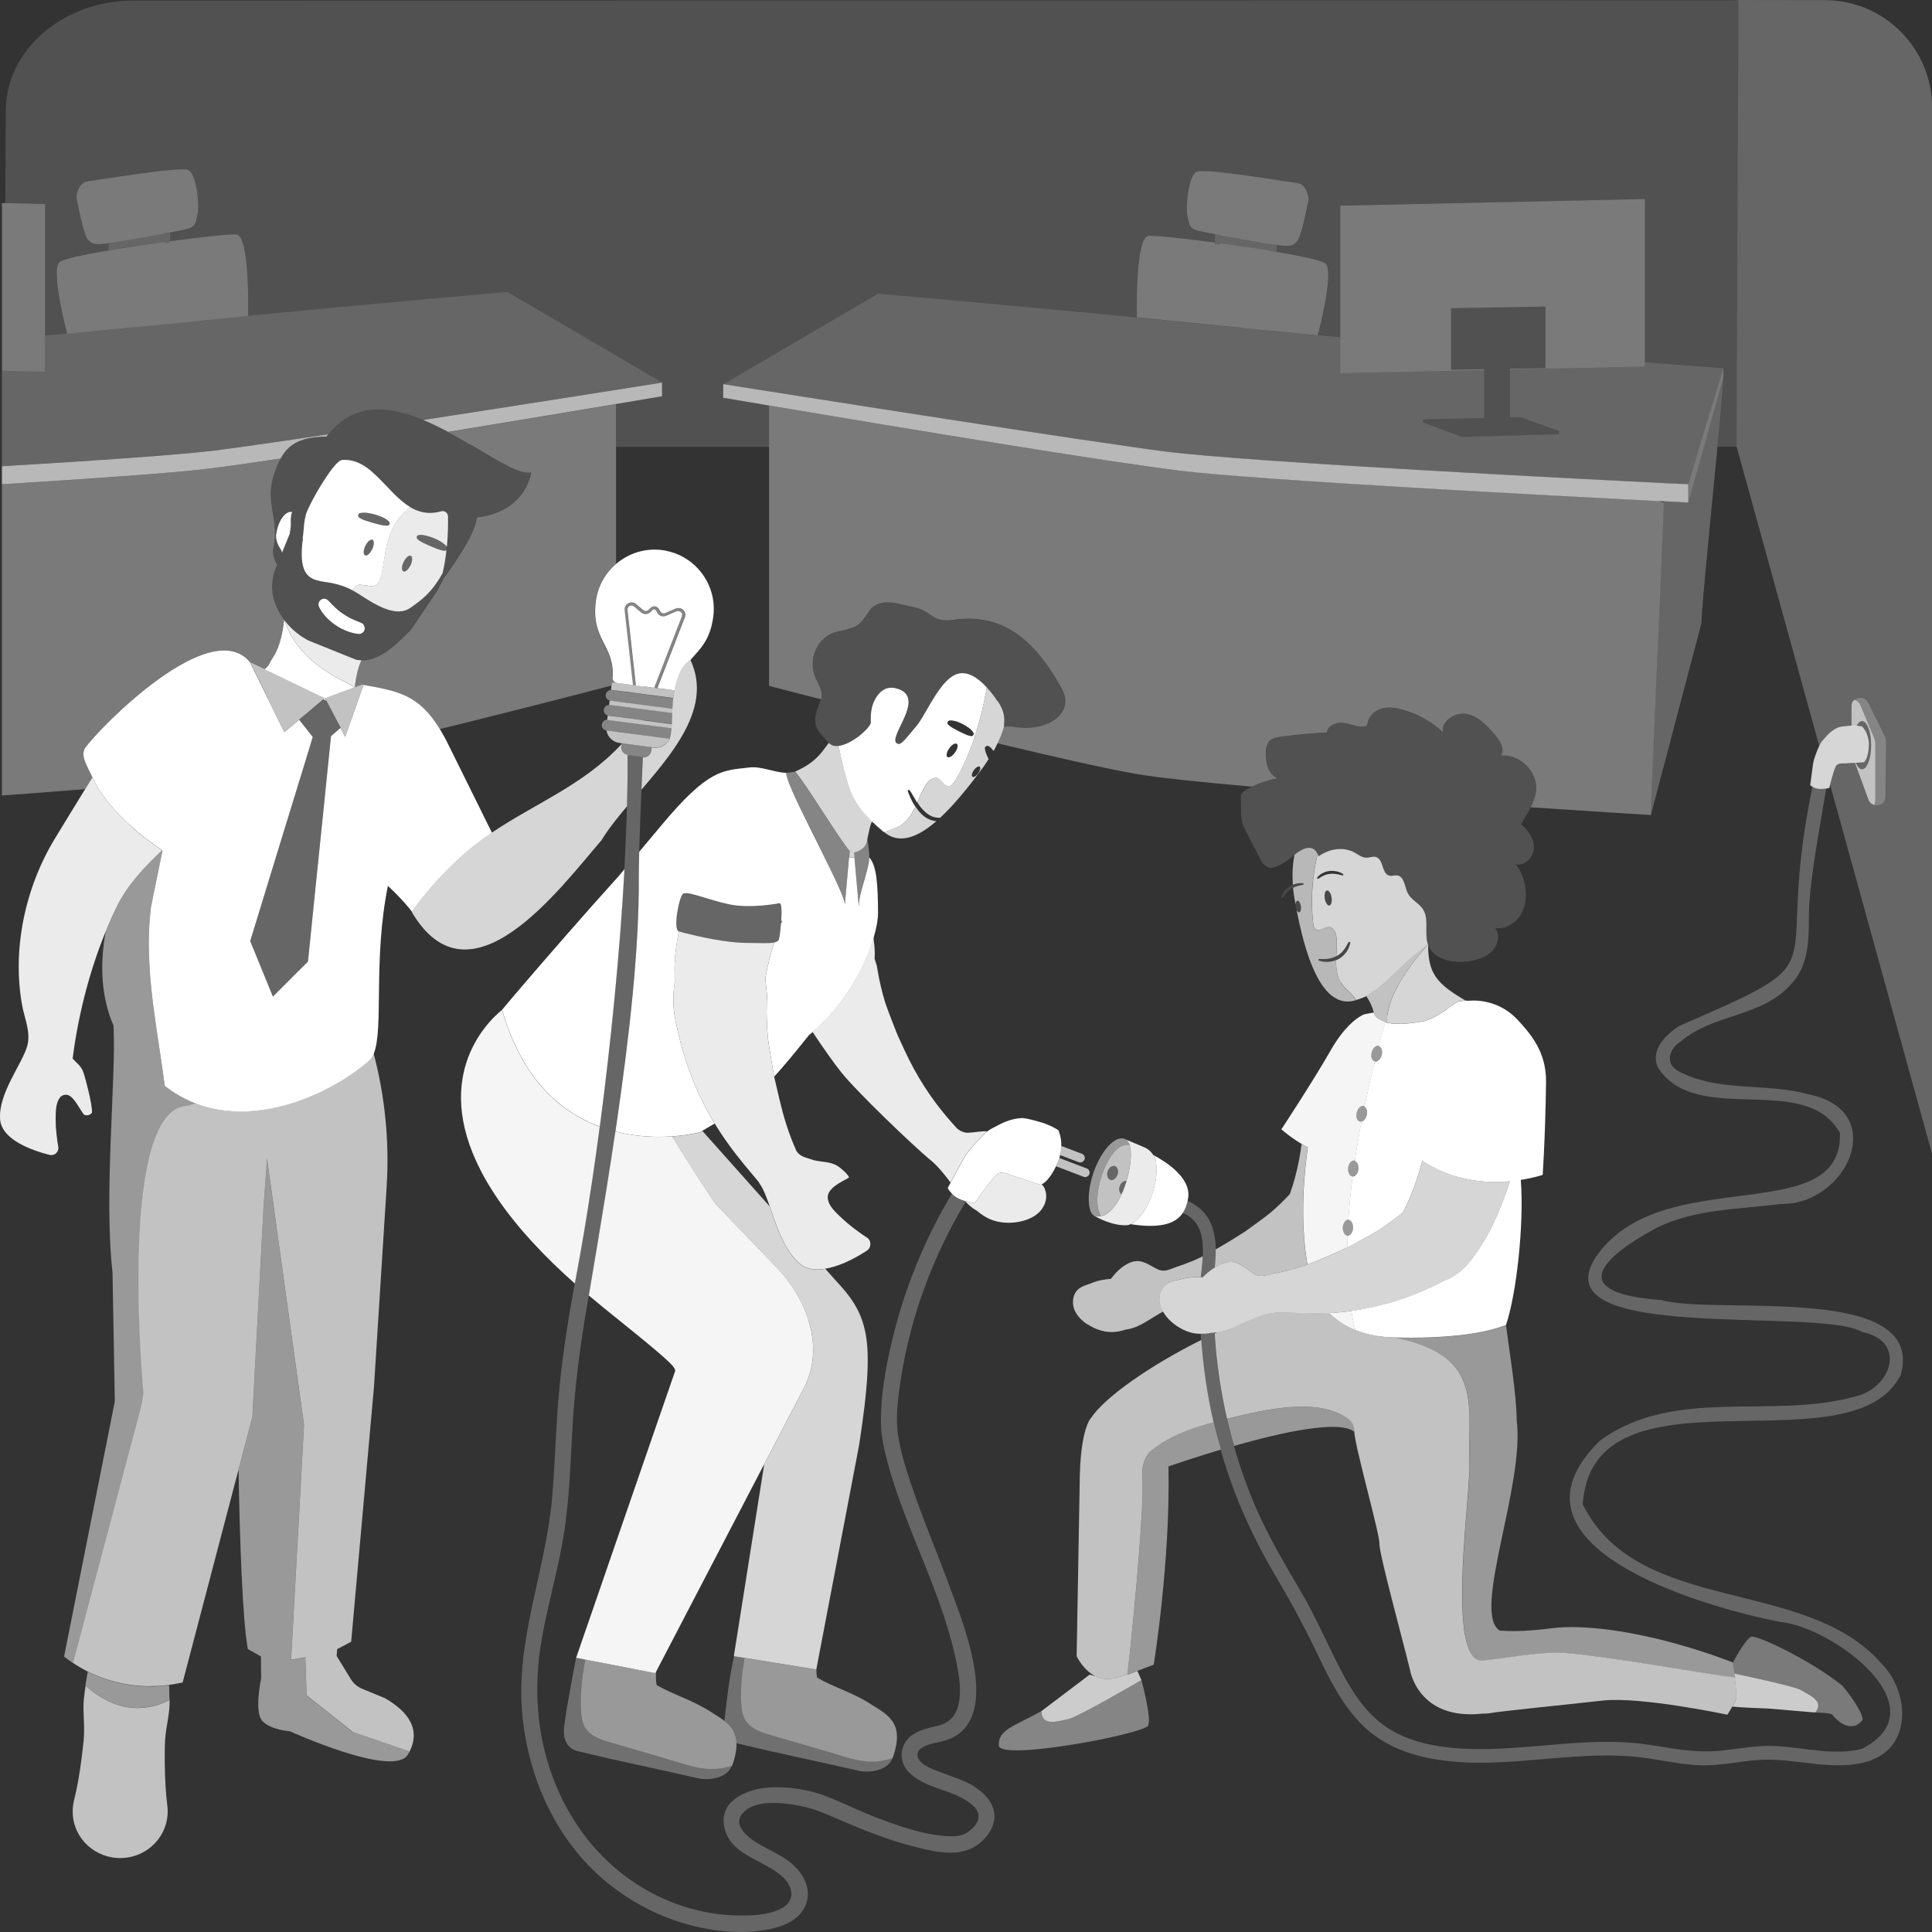
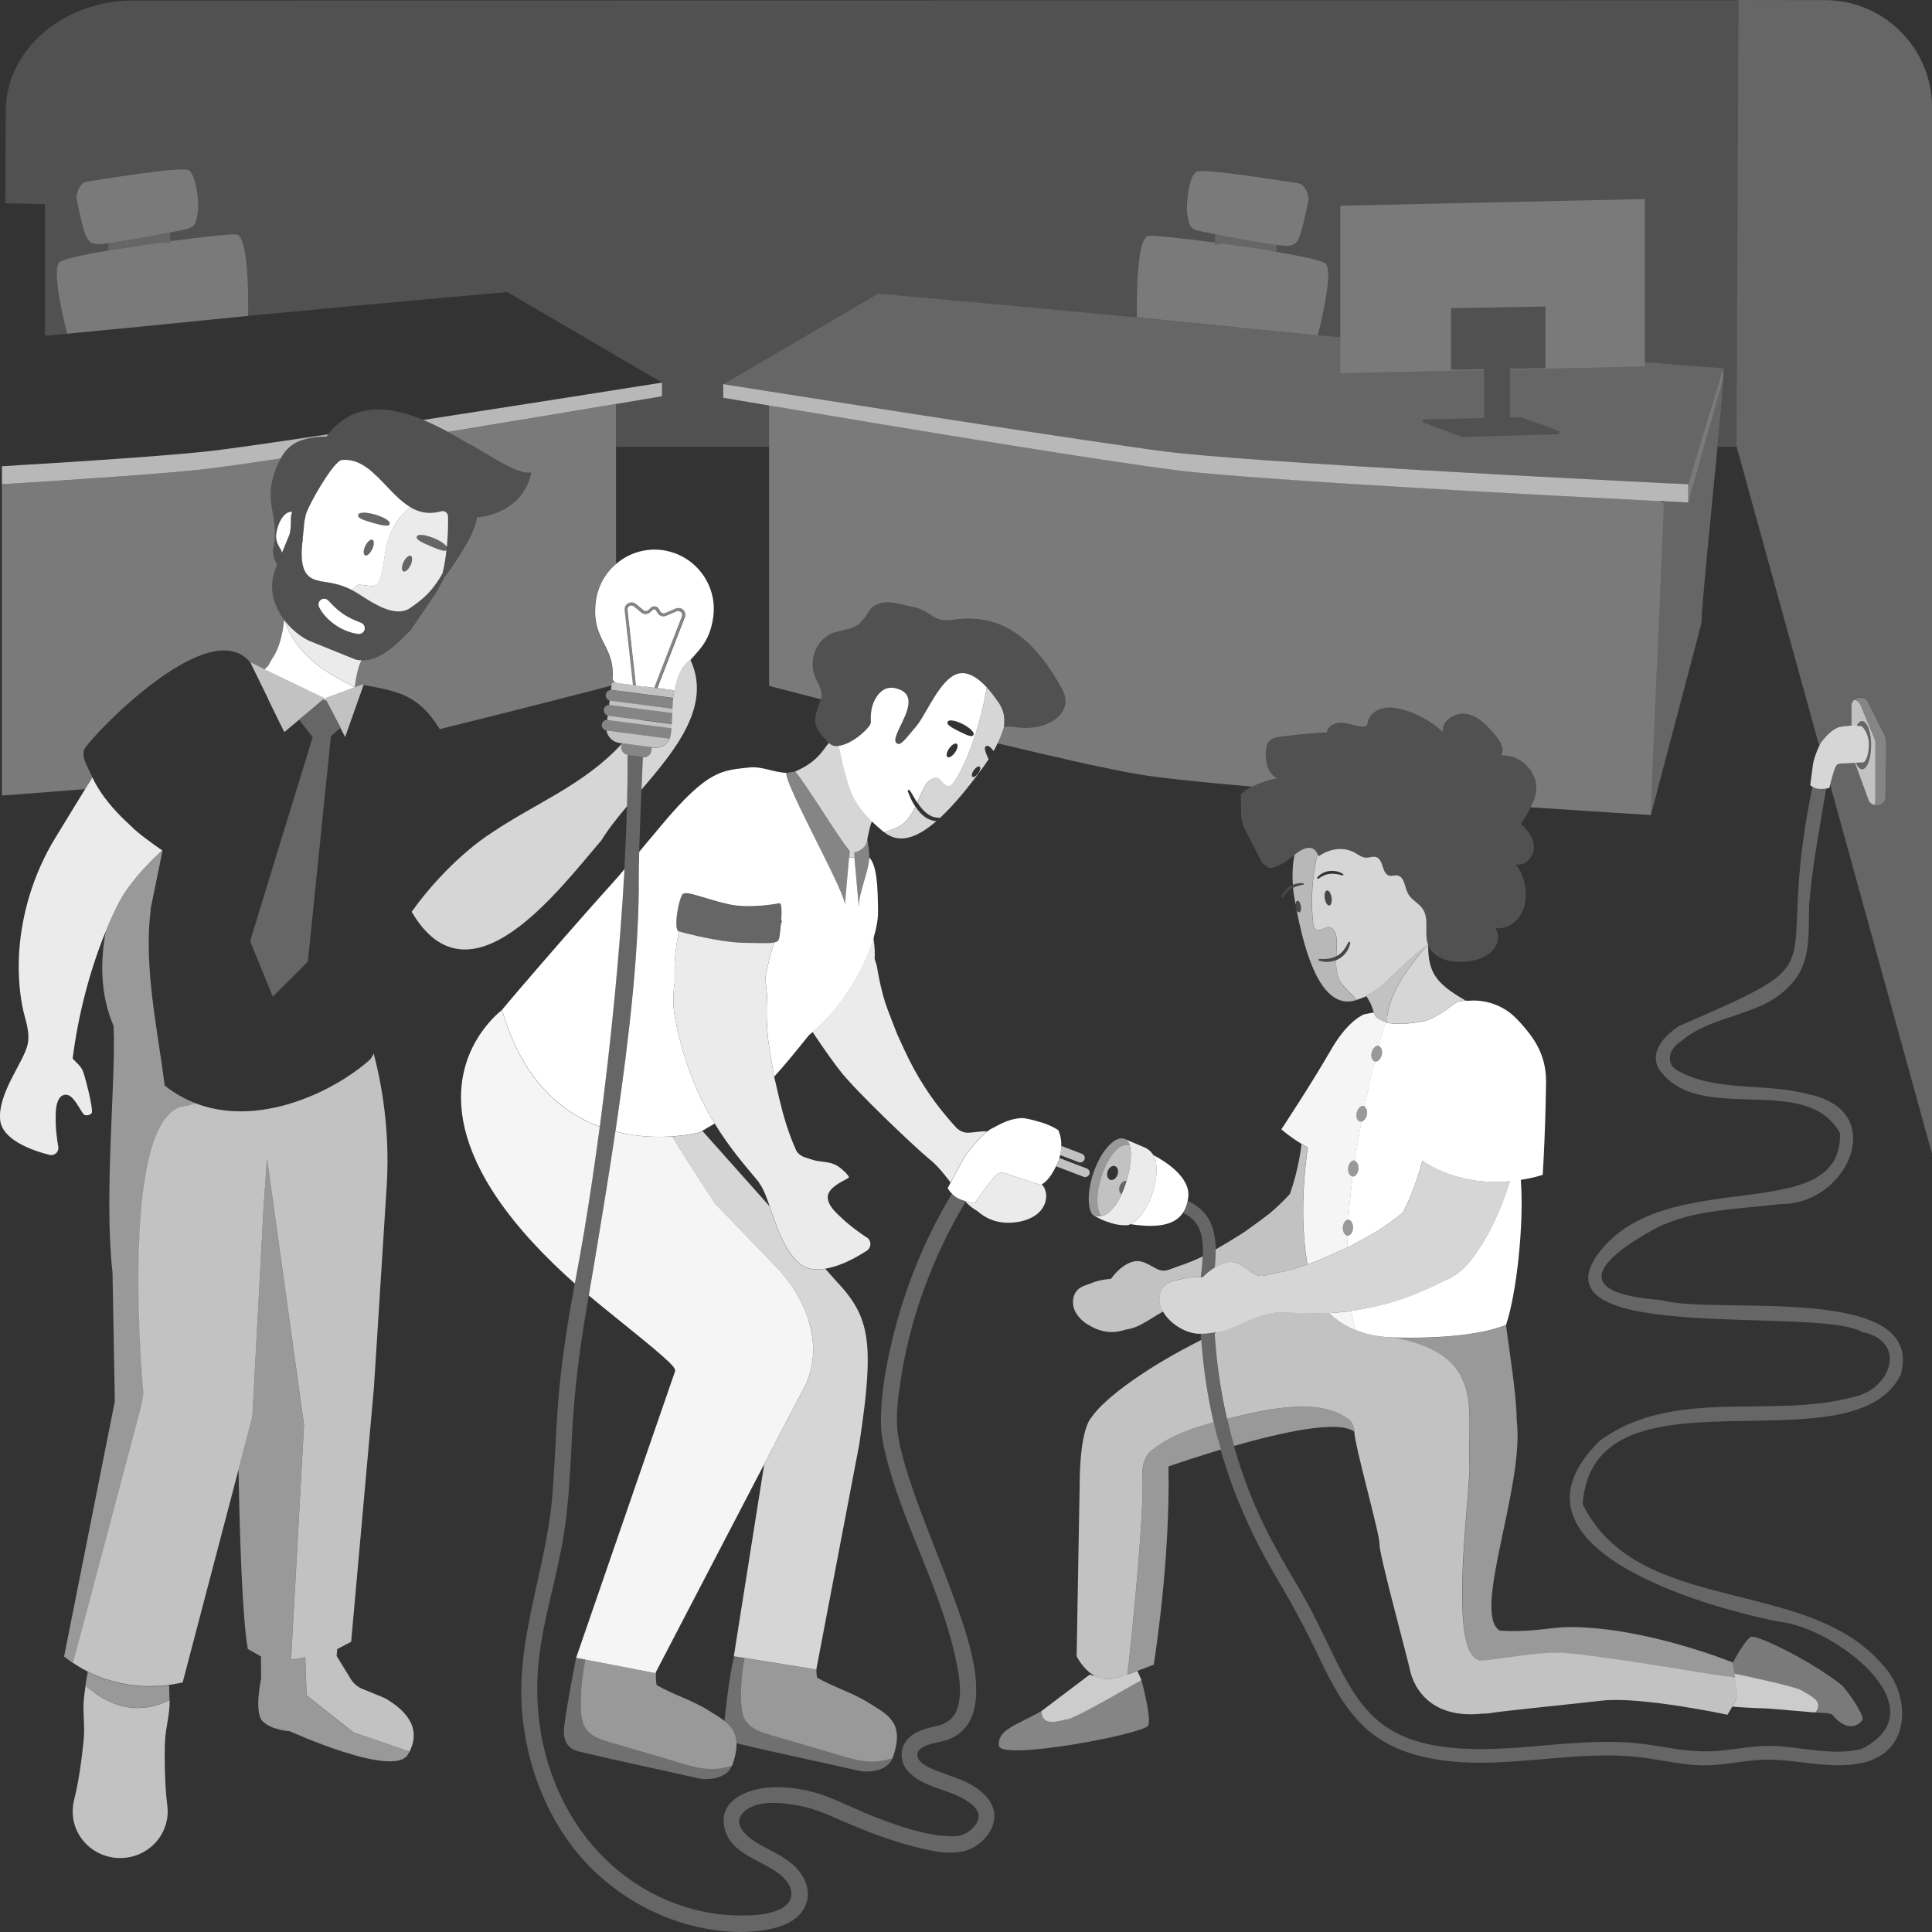
<svg xmlns="http://www.w3.org/2000/svg" viewBox="0 0 300 300">
  <rect x="0" y="0" width="300" height="300" fill="#333333" stroke="none" />
  <g fill="#fff">
    <path d="m 54.83 268.99 l -7.23 -5.72 -.2 -5.91 -2.2 .39 v -.01 h -.01 l 2.01 -36.46 -5.74 -41.33 -.54 7.62 -.3 5.61 -1.36 25.42 -.08 1.47 -.19 .7 -1.94 7.39 -.01 .05 c .18 10.68 .61 23.26 1.44 27.85 l 2.04 1.15 .03 3.41 s -1.14 5.27 .22 6.65 c 1.36 1.39 4.24 1.56 4.24 1.56 s 16.12 7.34 18.32 3.62 c .06 -.1 .1 -.19 .15 -.29 l -.01 -.23 -8.64 -2.96 z" opacity=".5" />
    <path d="m 26.28 261.67 c -.52 .07 -1.04 .12 -1.56 .16 -.07 .01 -.14 .01 -.22 .01 -.46 .03 -.92 .04 -1.38 .03 -.06 0 -.12 0 -.18 0 -.52 -.01 -1.04 -.04 -1.56 -.08 h -.02 c -.5 -.05 -.99 -.11 -1.48 -.19 -.07 -.01 -.13 -.02 -.2 -.03 -1.01 -.17 -2.02 -.42 -3 -.74 -.04 -.01 -.09 -.03 -.13 -.04 -.49 -.16 -.96 -.34 -1.44 -.53 h -.01 c -.5 -.21 -.99 -.43 -1.47 -.67 -.08 .4 -.15 .8 -.22 1.21 -.05 .31 -.1 .62 -.14 .93 2.53 2.29 7.24 5.16 13.03 2.23 h .01 c 0 -.1 -.01 -.19 -.01 -.29 0 -.66 -.01 -1.32 -.04 -1.99 z" opacity=".5" />
    <path d="m 25.58 168.59 c -.25 -1.97 -.56 -4.03 -.88 -6.13 -.59 -3.92 -1.21 -8.01 -1.47 -12.07 -.19 -2.88 -.2 -5.73 .1 -8.5 .03 -.31 .05 -.63 .09 -.95 s 0 0 0 0 c .01 -.05 .08 -.37 .18 -.85 l 1.11 -5.42 c .2 -.99 .39 -1.92 .53 -2.61 l -.05 -.04 c -2.78 2.61 -5.35 5.38 -6.95 8.58 -.66 1.31 -1.26 2.68 -1.83 4.08 -1 5.45 -.6 10.37 1.22 14.6 l .02 .47 c .34 8.09 -1.53 25.95 -.18 37.83 .2 10.75 .36 20.02 .36 20.02 l -7.88 39.63 c .46 .37 .94 .71 1.43 1.04 l .01 -.03 10.38 -39.1 c .25 -.95 .44 -1.92 .55 -2.89 v -.02 c 0 -.04 -.02 -.16 -.03 -.37 -.37 -4.29 -3.5 -43.32 6.72 -44.14 .1 -.01 .16 -.01 .2 -.01 .04 -.02 .1 -.03 .19 -.06 .36 -.1 .7 -.2 1.04 -.31 -.04 -.02 -.08 -.03 -.13 -.05 -1.63 -.64 -3.21 -1.52 -4.71 -2.71 z" opacity=".5" />
    <path d="m 73.67 69.38 c -.2 -.12 -.4 -.24 -.61 -.36 -1.12 -.66 -2.28 -1.33 -3.47 -1.97 -1.27 -.68 -2.57 -1.32 -3.89 -1.86 -3.82 -1.57 -7.7 -2.31 -11.05 -.77 -1.23 .57 -2.38 1.43 -3.43 2.68 l -.02 .02 c -.08 .1 -.16 .19 -.24 .28 l -.02 .03 c -.09 .12 -.18 .23 -.27 .35 -2.89 .02 -4.58 .65 -5.69 1.59 -.62 .53 -1.06 1.15 -1.42 1.81 -.14 .26 -.27 .53 -.4 .79 -.05 .11 -.1 .22 -.15 .33 -.08 .19 -.15 .37 -.22 .55 -2.05 5.23 .67 7.26 -.38 12.24 -.19 .9 .14 1.76 .58 2.6 l -.18 .43 c -.68 1.66 -.79 3.52 -.24 5.23 .32 1.01 .82 1.96 1.46 2.82 .02 .02 .04 .05 .05 .07 l .08 .11 c .88 1.15 2 2.13 3.27 2.87 .18 .11 .37 .21 .56 .3 l 7.26 2.93 c .29 .06 .57 .08 .85 .09 3.38 .05 6.32 -3.5 7.64 -4.72 l 4.09 -6.05 c .06 -.09 1.01 -1.9 1.05 -2 1.18 -1.62 3.18 -4.5 4.28 -6.79 .26 -.54 .47 -1.05 .6 -1.51 .12 -.41 .21 -.79 .26 -1.14 4.37 -.44 7.37 -2.94 8.27 -6.3 .06 -.23 .11 -.46 .16 -.7 -1.68 .4 -4.91 -1.64 -8.81 -3.96 z m -28.57 12.64 c -.03 .29 -.09 .59 -.14 .89 l -1.19 2.9 c -.02 -.1 -.05 -.2 -.1 -.3 -.04 -.1 -.1 -.21 -.17 -.32 -.42 -.64 -.77 -1.45 -.65 -2.34 .25 -1.71 1.09 -3.09 1.98 -3.36 .13 -.04 .26 -.05 .38 -.04 .03 0 .06 .01 .09 .02 h .02 c -.33 .83 -.13 1.65 -.24 2.53 z m 11.62 15.58 c 0 .1 -.02 .2 -.05 .29 -.01 .03 -.03 .06 -.04 .09 -.12 .23 -.33 .4 -.57 .46 l -.02 .01 c -.02 .01 -.04 .01 -.07 .01 s -.05 .01 -.08 .01 c -.02 0 -.03 0 -.05 0 h -.01 c -.03 0 -.06 0 -.09 0 -.22 -.02 -.45 -.06 -.67 -.11 -.02 -.01 -.05 -.01 -.07 -.01 -.06 -.01 -.13 -.03 -.19 -.05 s -.13 -.03 -.19 -.05 c -.07 -.02 -.14 -.05 -.21 -.07 -.06 -.02 -.11 -.03 -.17 -.05 -.13 -.05 -.26 -.09 -.39 -.15 h -.01 c -.02 -.01 -.04 -.02 -.07 -.03 h -.01 -.01 l -.03 -.02 -.03 -.01 c -.02 -.01 -.05 -.02 -.07 -.03 l -.01 -.01 c -.12 -.06 -.25 -.11 -.37 -.17 l -.04 -.02 c -.15 -.08 -.31 -.16 -.46 -.24 v .01 c -.21 -.12 -.42 -.25 -.62 -.39 -.52 -.35 -1 -.77 -1.45 -1.23 -.49 -.51 -.87 -1.05 -1.14 -1.6 -.1 -.21 -.12 -.45 -.04 -.68 .08 -.22 .24 -.4 .45 -.51 .18 -.09 .38 -.11 .57 -.07 .19 .03 .37 .12 .51 .27 .38 .41 .75 .79 1.13 1.14 .32 .3 .67 .58 1.05 .84 .05 .03 .1 .07 .15 .1 .08 .06 .16 .11 .25 .16 l .02 .02 c .02 .01 .04 .02 .05 .03 .05 .03 .1 .06 .15 .09 .06 .04 .12 .07 .18 .11 .15 .09 .31 .17 .46 .25 l .01 .01 c .07 .03 .13 .07 .2 .1 .17 .08 .34 .16 .51 .23 .18 .08 .36 .15 .53 .22 .11 .04 .21 .08 .31 .12 l .04 .02 c .01 .01 .02 .01 .04 .02 l .04 .02 c .04 .01 .07 .03 .1 .05 l .06 .03 c .24 .15 .39 .41 .41 .69 0 .01 .01 .03 .01 .04 z m 12.62 -12.21 c -.12 1.12 -.31 2.34 -.6 3.6 -1.75 3.17 -3.44 4.28 -5 5.39 -2.36 1.68 -5.91 -.8 -7.98 -2.11 -.37 -.23 -.72 -.44 -1.07 -.63 -.92 -.49 -1.85 -.82 -3.08 -1.08 -.15 -.03 -.31 -.06 -.47 -.09 -.29 -.05 -.58 -.09 -.87 -.13 -.19 -.03 -.37 -.06 -.55 -.1 s -.36 -.08 -.52 -.13 c -.76 -.23 -1.4 -.61 -1.81 -1.4 -.6 -1.17 -.56 -2.9 -.41 -4.43 .07 -.2 .1 -.44 .07 -.72 .03 -.28 .06 -.55 .09 -.8 s .05 -.49 .07 -.7 c .01 -.08 .02 -.16 .02 -.25 .01 -.13 .02 -.26 .03 -.37 .02 -.23 .05 -.43 .08 -.59 .04 -.25 .08 -.42 .11 -.52 .02 -.07 .03 -.1 .03 -.1 0 -.06 .01 -.15 .04 -.26 .04 -.16 .12 -.38 .23 -.63 .07 -.17 .16 -.36 .25 -.56 .1 -.2 .2 -.42 .32 -.64 .06 -.11 .12 -.23 .18 -.35 .12 -.24 .26 -.48 .39 -.73 .14 -.25 .28 -.51 .43 -.76 .15 -.26 .3 -.52 .46 -.77 .1 -.17 .2 -.33 .31 -.5 .06 -.09 .11 -.18 .17 -.27 1.08 -1.71 2.2 -3.16 2.79 -3.3 .02 0 .04 -.02 .06 -.02 .05 -.01 .1 -.01 .14 -.01 .07 0 .14 -.01 .21 -.01 h .1 c .09 0 .18 0 .27 .01 h .08 c .11 .01 .22 .02 .33 .03 .03 0 .05 .01 .08 .01 .09 .01 .17 .03 .26 .05 .03 .01 .06 .01 .1 .02 .1 .02 .2 .05 .29 .07 l .03 .01 c .1 .03 .21 .07 .31 .1 .03 .01 .06 .02 .09 .03 .08 .03 .15 .06 .23 .09 .03 .01 .06 .02 .08 .04 .1 .04 .19 .09 .29 .14 .03 .01 .05 .03 .08 .04 .07 .04 .15 .08 .22 .12 .03 .02 .07 .04 .1 .06 .08 .05 .15 .09 .23 .14 .02 .01 .04 .02 .06 .04 l .27 .18 c .03 .02 .07 .05 .1 .07 .06 .04 .12 .09 .18 .13 .03 .03 .07 .05 .1 .08 .08 .06 .17 .13 .25 .2 .03 .03 .07 .06 .1 .09 .05 .05 .11 .09 .16 .14 .04 .04 .08 .07 .12 .11 .05 .04 .1 .09 .14 .13 .07 .06 .14 .13 .21 .19 .04 .04 .08 .08 .13 .12 .05 .05 .1 .1 .16 .15 l .09 .08 c 1.49 1.46 2.9 3.2 4.55 4.34 .15 .1 .3 .2 .45 .29 l .02 .01 c .13 .08 .26 .15 .39 .22 l .01 .01 c .09 .05 .18 .09 .27 .13 l .04 .02 c .08 .04 .17 .08 .26 .11 l .04 .02 c .2 .08 .4 .15 .61 .21 h .01 c .1 .03 .19 .05 .29 .07 .03 .01 .05 .01 .07 .02 .08 .02 .16 .03 .24 .04 .03 .01 .06 .01 .09 .01 .08 .01 .16 .02 .24 .03 .03 0 .06 .01 .09 .01 .1 .01 .2 .01 .3 .02 h .03 .34 c .03 0 .06 0 .09 -.01 .08 0 .17 -.01 .25 -.02 .04 0 .08 -.01 .12 -.01 l .05 -.01 c .06 -.01 .12 -.01 .18 -.02 .04 -.01 .09 -.01 .13 -.02 .08 -.01 .16 -.03 .24 -.05 .04 -.01 .08 -.02 .12 -.02 l .36 -.09 h .01 c .1 -.03 .2 -.04 .29 -.03 s .19 .04 .27 .08 c .06 .03 .11 .06 .16 .1 .02 .02 .05 .04 .07 .06 .09 .09 .16 .19 .2 .31 l .01 .04 c .02 .05 .03 .1 .04 .15 v .01 c 0 .03 .01 .07 .01 .1 0 .95 .03 2.65 -.18 4.73 .09 .15 .07 .33 -.05 .45 z" opacity=".15" />
    <path d="m 69.57 80.11 v -.01 c -.01 -.05 -.02 -.1 -.04 -.15 l -.01 -.04 c -.04 -.12 -.11 -.23 -.2 -.31 -.02 -.02 -.05 -.04 -.07 -.06 -.05 -.04 -.1 -.07 -.16 -.1 -.08 -.04 -.17 -.07 -.27 -.08 -.09 -.01 -.19 0 -.29 .03 h -.01 c -.12 .03 -.24 .06 -.36 .09 -.04 .01 -.08 .02 -.12 .02 -.08 .02 -.16 .03 -.24 .05 -.04 .01 -.09 .01 -.13 .02 -.06 .01 -.12 .02 -.17 .02 l -.06 .01 c -.04 .01 -.08 .01 -.12 .01 -.08 .01 -.17 .01 -.25 .02 -.03 0 -.06 0 -.09 .01 -.11 0 -.23 .01 -.34 0 h -.03 c -.1 0 -.2 -.01 -.3 -.02 -.03 0 -.06 -.01 -.09 -.01 -.08 -.01 -.16 -.02 -.24 -.03 -.03 0 -.06 -.01 -.09 -.01 -.08 -.01 -.16 -.03 -.24 -.04 -.03 -.01 -.05 -.01 -.07 -.02 -.1 -.02 -.2 -.05 -.29 -.07 h -.01 c -.21 -.06 -.41 -.13 -.61 -.21 l -.04 -.02 c -.09 -.04 -.17 -.07 -.26 -.11 l -.04 -.02 c -.09 -.04 -.18 -.09 -.27 -.13 l -.01 -.01 c -.13 -.07 -.27 -.14 -.39 -.22 -.38 .26 -.41 .39 -.78 .75 -1.29 1.23 -2.5 3.09 -3.02 6.05 -.24 1.36 -.39 2.74 -.75 4.07 -.16 .58 -.45 1.22 -1.03 1.38 -.07 .02 -.16 .03 -.25 .03 -.03 0 -.07 0 -.1 0 -.07 0 -.14 0 -.22 -.01 -.04 0 -.08 -.01 -.12 -.01 -.08 -.01 -.16 -.02 -.25 -.03 -.04 -.01 -.08 -.01 -.12 -.02 l -.05 -.01 c -.1 -.01 -.19 -.03 -.29 -.04 h -.01 c -.16 -.02 -.31 -.04 -.47 -.06 -.13 -.01 -.26 -.03 -.38 -.02 -.11 .01 -.21 .01 -.32 .05 -.31 .11 -.54 .38 -.73 .65 -.03 .04 -.06 .09 -.09 .14 .35 .19 .7 .39 1.07 .63 2.06 1.31 5.62 3.79 7.98 2.11 1.56 -1.11 3.25 -2.22 5 -5.39 .3 -1.27 .48 -2.48 .6 -3.6 -.02 .02 -.03 .04 -.05 .06 -.09 .06 -.2 .09 -.3 .07 h -.01 c -.41 -.05 -.77 -.17 -1.11 -.3 -.34 -.14 -.69 -.27 -1.03 -.42 -.34 -.14 -.67 -.31 -1.01 -.46 -.17 -.08 -.34 -.16 -.5 -.26 -.17 -.1 -.33 -.21 -.48 -.35 l -.01 -.01 c -.16 -.15 -.17 -.38 -.02 -.53 .06 -.06 .13 -.09 .21 -.1 .21 -.03 .42 -.03 .62 -.01 s .4 .06 .59 .11 c .38 .11 .77 .22 1.14 .37 s .72 .34 1.07 .54 c .34 .21 .66 .45 .93 .77 .02 .02 .02 .04 .03 .06 .2 -2.08 .18 -3.78 .18 -4.73 0 -.03 0 -.07 -.01 -.1 z m -5.69 7.35 c -.04 .1 -.08 .21 -.13 .31 -.01 .02 -.02 .04 -.04 .07 -.28 .55 -.68 .92 -.97 .91 -.04 0 -.07 -.01 -.11 -.03 -.01 -.01 -.03 -.02 -.04 -.03 -.25 -.18 -.22 -.8 .09 -1.43 .19 -.39 .43 -.69 .66 -.85 .12 -.08 .23 -.13 .33 -.12 .03 0 .05 .01 .08 .01 .01 0 .03 .01 .04 .01 .02 .01 .04 .02 .05 .03 .03 .02 .05 .05 .07 .08 l .01 .02 c .03 .06 .05 .12 .06 .2 v .02 c .01 .07 .01 .15 .01 .24 -.01 .17 -.05 .36 -.12 .57 z" opacity=".9" />
    <path d="m 48.02 99.52 c -.19 -.1 -.38 -.2 -.56 -.3 -1.27 -.74 -2.39 -1.72 -3.27 -2.87 0 .02 0 .04 .01 .06 1.13 3.39 3.55 5.82 6.06 7.55 1.2 .83 2.42 1.5 3.53 2.04 .52 .25 .9 .51 1.28 .73 l .04 -.02 c .02 -.37 .07 -.73 .13 -1.06 .13 -.76 .38 -2.1 .89 -3.12 -.28 0 -.57 -.03 -.85 -.09 l -7.26 -2.93 z" opacity=".9" />
    <path d="m 20.05 127.99 c -1.69 -1.51 -3.54 -3.55 -4.81 -5.62 -.34 -.56 -.65 -1.11 -.89 -1.66 -.38 .6 -.75 1.22 -1.13 1.83 -1.56 2.52 -3.1 5.06 -4.67 7.63 -4.62 7.57 -6.73 17.25 -5.09 26.04 .38 2.02 1.35 4.11 .77 6.21 -.77 2.77 -4.55 7.41 -4.21 11.43 .27 3.18 5.06 4.82 7.67 5.48 .77 .2 1.49 -.47 1.36 -1.25 -.2 -1.16 -.41 -2.77 -.41 -4.24 0 -1.32 .04 -2.57 .64 -3.38 .36 -.49 1.04 -.61 1.55 -.29 .82 .51 1.45 1.89 2.14 2.83 .27 .37 1.28 .14 1.31 -.31 .07 -1.09 -.94 -5.01 -1.31 -6.11 -.34 -1.05 -1.02 -1.46 -1.69 -2.2 .81 -6.44 2.55 -13.44 5.11 -19.68 .57 -1.4 1.18 -2.78 1.83 -4.08 1.6 -3.2 4.17 -5.97 6.95 -8.58 -1.49 -1.04 -3.8 -2.69 -4.73 -3.68 -.13 -.11 -.26 -.24 -.4 -.36 z" opacity=".9" />
    <path d="m 43.69 85.52 c .04 .1 .08 .2 .1 .3 l 1.19 -2.9 c .05 -.3 .1 -.6 .14 -.89 .1 -.88 -.09 -1.7 .24 -2.53 h -.02 c -.03 -.01 -.06 -.01 -.09 -.02 -.13 -.01 -.26 .01 -.38 .04 -.89 .27 -1.73 1.64 -1.98 3.36 -.13 .88 .22 1.7 .65 2.34 .07 .11 .13 .21 .17 .32 z" />
    <path d="m 49.21 90.11 c .17 .05 .34 .09 .52 .13 s .36 .07 .55 .1 c .28 .05 .57 .09 .87 .13 .16 .03 .32 .06 .47 .09 1.24 .26 2.16 .6 3.08 1.08 .03 -.05 .06 -.1 .09 -.14 .19 -.27 .42 -.54 .73 -.65 .1 -.04 .21 -.04 .32 -.05 .11 0 .23 .01 .36 .02 h .02 c .16 .02 .31 .04 .47 .06 .09 .01 .18 .01 .27 .01 -.09 0 -.18 0 -.27 -.01 h .01 c .1 .01 .19 .03 .29 .04 l .05 .01 c .04 .01 .08 .01 .12 .02 .09 .01 .17 .02 .25 .03 .04 .01 .08 .01 .12 .01 .08 .01 .15 .01 .22 .01 h .1 c .09 0 .18 -.01 .25 -.03 .58 -.16 .87 -.8 1.03 -1.38 .37 -1.33 .51 -2.71 .75 -4.07 .52 -2.96 1.72 -4.82 3.02 -6.05 .38 -.36 .41 -.49 .78 -.75 l -.02 -.01 c -.15 -.09 -.3 -.19 -.45 -.29 -1.65 -1.14 -3.06 -2.88 -4.55 -4.34 l -.09 -.08 c -.05 -.05 -.1 -.1 -.16 -.15 -.04 -.04 -.08 -.08 -.13 -.12 -.07 -.06 -.14 -.13 -.21 -.19 -.05 -.04 -.1 -.09 -.14 -.13 s -.08 -.07 -.12 -.11 c -.05 -.05 -.11 -.09 -.16 -.14 -.03 -.03 -.07 -.06 -.1 -.09 -.08 -.07 -.16 -.13 -.25 -.2 -.03 -.03 -.07 -.05 -.1 -.08 -.06 -.05 -.12 -.09 -.18 -.13 -.03 -.02 -.07 -.05 -.1 -.07 -.09 -.06 -.18 -.12 -.27 -.18 -.02 -.01 -.04 -.02 -.06 -.04 -.08 -.05 -.15 -.1 -.23 -.14 -.03 -.02 -.07 -.04 -.1 -.06 -.07 -.04 -.14 -.08 -.22 -.12 -.03 -.01 -.05 -.03 -.08 -.04 -.1 -.05 -.19 -.09 -.29 -.14 -.03 -.01 -.06 -.02 -.08 -.04 -.08 -.03 -.15 -.06 -.23 -.09 -.03 -.01 -.06 -.02 -.09 -.03 -.1 -.04 -.2 -.07 -.31 -.1 l -.03 -.01 c -.1 -.03 -.2 -.05 -.29 -.07 -.03 -.01 -.06 -.01 -.1 -.02 -.09 -.02 -.17 -.03 -.26 -.05 -.03 0 -.05 -.01 -.08 -.01 -.11 -.02 -.22 -.03 -.33 -.03 -.03 0 -.05 0 -.08 0 -.09 -.01 -.18 -.01 -.27 -.01 -.03 0 -.07 0 -.1 0 -.07 0 -.14 .01 -.21 .01 -.05 0 -.1 0 -.14 .01 -.02 0 -.04 .02 -.06 .02 -.59 .14 -1.71 1.59 -2.79 3.3 -.06 .09 -.11 .18 -.17 .27 -.1 .17 -.21 .33 -.31 .5 -.16 .26 -.31 .52 -.46 .77 -.15 .26 -.29 .51 -.43 .76 s -.27 .5 -.39 .73 c -.06 .12 -.12 .23 -.18 .35 -.12 .23 -.22 .44 -.32 .64 s -.18 .39 -.25 .56 c -.11 .26 -.19 .47 -.23 .63 -.03 .11 -.04 .2 -.04 .26 0 0 -.01 .03 -.03 .1 -.03 .1 -.07 .27 -.11 .52 -.03 .16 -.05 .36 -.08 .59 -.01 .12 -.02 .24 -.03 .37 -.01 .09 -.01 .17 -.02 .25 -.02 .21 -.04 .45 -.07 .7 s -.06 .52 -.09 .8 c .03 .28 0 .52 -.07 .72 -.14 1.53 -.19 3.26 .41 4.43 .41 .79 1.05 1.18 1.81 1.4 z m 7.05 .73 l .05 .01 h -.02 -.03 z m .53 -4.58 c -.04 0 -.07 -.01 -.11 -.03 -.01 -.01 -.03 -.02 -.04 -.03 -.25 -.18 -.22 -.8 .09 -1.43 .19 -.39 .43 -.69 .66 -.85 .12 -.08 .23 -.13 .33 -.12 .03 0 .05 .01 .08 .01 .01 0 .03 .01 .04 .01 .02 .01 .04 .02 .05 .03 .03 .02 .05 .05 .07 .08 l .01 .02 c .03 .06 .05 .12 .06 .2 v .02 c .01 .07 .01 .15 .01 .24 -.01 .17 -.05 .36 -.12 .57 -.04 .1 -.08 .21 -.13 .31 -.01 .02 -.02 .04 -.04 .07 -.28 .55 -.68 .92 -.97 .91 z m -1.14 -6.41 c .06 -.09 .15 -.14 .25 -.17 .41 -.09 .81 -.08 1.21 -.02 .39 .06 .79 .14 1.17 .25 s .75 .26 1.12 .42 c .18 .08 .36 .17 .53 .28 s .33 .24 .48 .4 c .11 .12 .12 .27 .07 .4 -.01 .01 -.01 .02 -.02 .03 -.02 .04 -.04 .07 -.08 .1 -.06 .05 -.14 .08 -.22 .08 h -.01 c -.21 .01 -.41 0 -.59 -.03 -.19 -.02 -.37 -.06 -.55 -.11 -.36 -.09 -.72 -.17 -1.08 -.28 -.36 -.1 -.71 -.22 -1.06 -.32 -.35 -.12 -.71 -.25 -1.05 -.47 h -.01 c -.2 -.13 -.26 -.38 -.14 -.56 z" />
    <path d="m 53.22 97.7 l .04 .02 c .12 .06 .25 .11 .37 .17 l .01 .01 c .03 .01 .07 .03 .1 .04 l .03 .02 h .01 .01 .01 c .13 .05 .25 .1 .37 .14 .06 .02 .11 .04 .17 .05 .07 .02 .14 .05 .21 .07 .06 .02 .13 .03 .19 .05 s .13 .03 .19 .05 c .02 .01 .05 .01 .07 .01 .23 .05 .45 .09 .67 .11 h .1 .05 c .03 0 .05 -.01 .08 -.01 .02 0 .04 -.01 .07 -.01 l .02 -.01 c .24 -.07 .45 -.23 .57 -.46 .02 -.03 .03 -.06 .04 -.09 .04 -.1 .05 -.2 .05 -.29 0 -.02 0 -.04 0 -.06 0 -.01 0 -.03 -.01 -.04 -.02 -.28 -.17 -.54 -.41 -.69 -.02 -.01 -.04 -.02 -.06 -.03 s -.04 -.02 -.07 -.03 c -.01 -.01 -.02 -.01 -.04 -.02 l -.04 -.02 c -.1 -.04 -.2 -.08 -.31 -.12 -.17 -.07 -.35 -.14 -.53 -.22 -.2 -.08 -.39 -.17 -.59 -.26 -.07 -.03 -.14 -.07 -.21 -.11 -.15 -.08 -.31 -.16 -.46 -.25 -.06 -.03 -.12 -.07 -.18 -.11 -.05 -.03 -.1 -.06 -.15 -.09 -.02 -.01 -.04 -.02 -.05 -.03 l -.02 -.02 c -.08 -.05 -.17 -.11 -.25 -.16 -.02 -.02 -.05 -.03 -.07 -.05 l -.08 -.05 c -.37 -.26 -.71 -.53 -1.01 -.82 -.38 -.36 -.75 -.74 -1.13 -1.14 -.13 -.14 -.29 -.22 -.46 -.26 -.19 -.04 -.39 -.02 -.57 .07 -.21 .1 -.37 .28 -.45 .51 -.08 .22 -.06 .47 .04 .68 .27 .55 .65 1.09 1.14 1.6 .44 .47 .93 .88 1.45 1.23 .2 .14 .41 .26 .62 .39 v -.01 c .15 .09 .3 .17 .46 .24 z" />
    <path d="m 53.79 106.01 c -1.11 -.54 -2.33 -1.21 -3.53 -2.04 -2.51 -1.73 -4.93 -4.16 -6.06 -7.55 0 -.02 0 -.04 -.01 -.06 l -.08 -.11 c -.12 1.69 -.7 4.21 -1.53 5.51 -.36 .57 -.67 1.1 -.93 1.62 l -.04 .04 c -.1 .09 -.21 .19 -.31 .29 l -.05 .05 c -.06 .06 -.12 .12 -.18 .17 l 6.92 3.33 .77 .37 1.66 .8 -.2 .16 .05 .02 .39 .19 -.19 -.35 2.11 -.79 .47 -.17 .3 -.11 1.71 -.64 c -.38 -.22 -.76 -.48 -1.28 -.73 z" />
-     <path d="m 68.29 113.2 c -3.25 -5.32 -6.44 -5.88 -11.83 -6.85 l -.05 .14 c -.2 .57 -.7 1.96 -1.22 3.44 l -.78 2.21 -.11 .31 -.42 1.17 -.29 .82 -.73 -1.4 -.97 .84 -.49 .42 -.03 .26 c -.09 .86 -.18 1.78 -.28 2.75 -.14 1.32 -.28 2.73 -.43 4.22 -.11 1.08 -.23 2.19 -.34 3.34 -.03 .3 -.06 .6 -.09 .89 -.52 5.03 -1.07 10.44 -1.57 15.29 -.09 .88 -.18 1.74 -.26 2.58 -.21 2.07 -.41 3.99 -.58 5.68 l -5.45 5.44 -.79 -1.94 -2.73 -6.68 c 1.15 -3.76 3.55 -11.6 5.32 -17.37 .14 -.47 .28 -.93 .42 -1.36 l .06 -.18 c .4 -1.31 .75 -2.46 1.03 -3.36 .14 -.47 .4 -1.3 .64 -2.08 l .11 -.36 .08 -.27 c .08 -.26 .15 -.5 .21 -.69 l .05 -.15 c .09 -.29 .2 -.66 .32 -1.05 l .26 -.84 .08 -.26 .1 -.32 .17 -.57 c .14 -.47 .29 -.94 .42 -1.38 l .13 -.44 c .12 -.39 .23 -.75 .31 -1.02 -.4 -.5 -1.73 -2.2 -2.11 -2.67 l -.46 .39 -.19 .16 -.6 .5 c -.37 .31 -.73 .61 -1.05 .88 l -.24 -.49 -.05 -.09 -.34 -.69 -.21 -.42 -.05 -.1 -.32 -.66 -.44 -.9 -.31 -.63 -.57 -1.17 -2.53 -5.17 -.25 -.52 c -6.15 -7.53 -23.45 10.23 -25.58 13.23 -.88 1.24 .32 2.89 1.09 4.63 .24 .55 .55 1.11 .89 1.66 1.27 2.07 3.12 4.11 4.81 5.62 .13 .12 .27 .24 .4 .36 .93 .98 3.25 2.64 4.73 3.68 l .05 .04 c -.14 .69 -.33 1.62 -.53 2.61 -.41 1.99 -.86 4.22 -1.11 5.42 -.1 .48 -.16 .8 -.17 .85 -.01 0 0 0 0 0 -.03 .32 -.06 .63 -.09 .95 -.3 2.77 -.28 5.62 -.1 8.5 .26 4.06 .88 8.15 1.47 12.07 .32 2.11 .63 4.16 .88 6.13 1.5 1.19 3.08 2.07 4.71 2.71 .04 .02 .08 .03 .13 .05 5.93 2.27 12.43 1.16 17.87 -1.13 .62 -.26 1.23 -.54 1.82 -.82 2.81 -1.37 5.25 -3.02 7.05 -4.57 .37 -.27 .66 -.69 .88 -1.24 1.57 -3.91 -.13 -14.52 2.19 -26.04 2.37 2.18 3.7 3.96 3.73 4 5.64 -7.85 11.7 -11.76 11.7 -11.76 .24 -.17 .48 -.33 .73 -.49 -1.3 -2.62 -3.61 -7.3 -6.62 -13.38 -.49 -1.02 -.98 -1.91 -1.46 -2.71 z" />
    <path d="m 95.11 105.22 c -.02 .37 .22 .69 .57 .79 .04 .01 .07 .03 .11 .04 l .77 .1 .35 .05 1.38 .18 -.21 -1.87 -.44 -3.95 -.65 -5.82 c -.02 -.22 .02 -.43 .12 -.62 .05 -.09 .11 -.18 .18 -.25 s .16 -.14 .26 -.19 .2 -.09 .3 -.11 .21 -.03 .31 -.02 c .21 .02 .41 .1 .58 .24 l 1.14 .95 c .12 .1 .27 .15 .42 .14 .07 0 .15 -.02 .22 -.05 s .13 -.07 .19 -.13 l .3 -.3 c .18 -.18 .43 -.27 .68 -.24 .13 .02 .24 .06 .35 .13 .1 .07 .19 .16 .25 .27 l .22 .38 c .04 .07 .09 .12 .14 .17 .11 .09 .26 .14 .41 .14 .07 0 .15 -.02 .22 -.05 l 1.63 -.7 c .12 -.05 .25 -.07 .37 -.08 h .11 c .09 .01 .19 .02 .28 .05 .02 .01 .05 0 .07 .01 .01 .01 .02 .02 .03 .02 .11 .05 .22 .11 .31 .2 .06 .06 .1 .13 .15 .19 .07 .11 .13 .22 .15 .35 .04 .2 .03 .42 -.05 .62 l -3.64 9.39 -.62 1.6 1.25 .16 .22 .03 1.21 .16 c .34 -1.96 1.01 -3.78 2.51 -4.77 1.4 -1.63 3 -2.97 3.49 -6.62 l .01 -.07 c .09 -.71 .1 -1.4 .04 -2.08 -.39 -4.01 -3.4 -7.4 -7.48 -8.16 -.16 -.03 -.32 -.06 -.49 -.08 -2.67 -.35 -5.22 .5 -7.13 2.12 -1.69 1.43 -2.87 3.46 -3.18 5.82 -.78 6.03 2.93 6.78 2.61 11.85 z" />
    <path d="m 100.01 106.59 l 1.58 .21 c 0 -.02 .01 -.04 .01 -.05 l 4.28 -11.04 c .05 -.12 .05 -.24 .03 -.36 -.03 -.12 -.09 -.23 -.18 -.31 -.07 -.06 -.15 -.09 -.24 -.12 -.03 -.01 -.06 -.04 -.1 -.04 -.11 -.02 -.23 -.01 -.34 .04 l -1.63 .7 c -.12 .05 -.25 .08 -.38 .09 -.1 0 -.19 -.01 -.28 -.03 -.18 -.04 -.36 -.14 -.49 -.27 -.07 -.07 -.13 -.14 -.18 -.23 l -.22 -.38 c -.04 -.07 -.11 -.12 -.19 -.15 -.03 -.01 -.05 -.03 -.08 -.03 -.06 -.01 -.11 0 -.16 .02 s -.1 .05 -.14 .09 l -.3 .3 c -.1 .1 -.21 .17 -.33 .23 s -.25 .08 -.37 .09 c -.26 .01 -.52 -.07 -.73 -.24 l -1.14 -.95 c -.1 -.08 -.21 -.13 -.33 -.14 s -.24 .01 -.35 .07 -.2 .15 -.25 .26 c -.06 .11 -.08 .23 -.07 .36 l 1.13 10.13 .17 1.56 v .05 l 1.27 .17 z" />
    <path d="m 96.52 115.4 l -.02 .15 -.05 .35 c -.04 .31 .04 .63 .24 .88 .19 .25 .47 .41 .78 .45 l .2 .03 2.14 .28 h .01 c .31 .04 .62 -.05 .87 -.24 s .41 -.47 .45 -.79 l .07 -.5 -4.58 -.6 z" opacity=".4" />
    <path d="m 106.19 94.9 c -.04 -.07 -.09 -.14 -.15 -.19 -.09 -.09 -.2 -.15 -.31 -.2 -.03 -.01 -.07 -.02 -.1 -.03 -.09 -.03 -.18 -.05 -.28 -.05 -.04 0 -.07 -.01 -.11 0 -.13 .01 -.25 .03 -.37 .08 l -1.63 .7 c -.07 .03 -.14 .05 -.22 .05 -.15 .01 -.29 -.04 -.41 -.14 -.06 -.05 -.11 -.1 -.14 -.17 l -.22 -.38 c -.06 -.11 -.15 -.2 -.25 -.27 s -.22 -.11 -.35 -.13 c -.25 -.03 -.5 .05 -.68 .24 l -.3 .3 c -.06 .06 -.12 .1 -.19 .13 s -.14 .05 -.22 .05 c -.15 .01 -.3 -.04 -.42 -.14 l -1.14 -.95 c -.17 -.14 -.37 -.22 -.58 -.24 -.1 -.01 -.21 -.01 -.31 .02 -.1 .02 -.21 .06 -.3 .11 -.1 .05 -.18 .12 -.26 .19 s -.14 .16 -.18 .25 c -.1 .19 -.14 .4 -.12 .62 l .65 5.82 .44 3.95 .21 1.87 .28 .04 .18 .02 c 0 -.02 0 -.04 0 -.05 l -.17 -1.56 -1.13 -10.13 c -.01 -.13 .01 -.25 .07 -.36 s .14 -.2 .25 -.26 .23 -.08 .35 -.07 .24 .06 .33 .14 l 1.14 .95 c .21 .18 .47 .26 .73 .24 .13 -.01 .26 -.04 .37 -.09 s .23 -.13 .33 -.23 l .3 -.3 c .04 -.04 .09 -.07 .14 -.09 s .11 -.02 .16 -.02 c .03 0 .05 .02 .08 .03 .08 .03 .15 .08 .19 .15 l .22 .38 c .05 .09 .11 .17 .18 .23 .14 .14 .31 .23 .49 .27 .09 .02 .19 .03 .28 .03 .13 -.01 .26 -.03 .38 -.09 l 1.63 -.7 c .11 -.05 .23 -.06 .34 -.04 .04 .01 .07 .03 .1 .04 .08 .03 .17 .06 .24 .12 .09 .09 .15 .2 .18 .31 s .02 .24 -.03 .36 l -4.28 11.04 c -.01 .02 -.01 .04 -.01 .05 l .45 .06 .62 -1.6 3.64 -9.39 c .08 -.2 .09 -.42 .05 -.62 -.03 -.12 -.08 -.24 -.15 -.35 z" opacity=".4" />
    <path d="m 96.87 107.39 l -1.87 -.24 c -.22 -.03 -.44 .03 -.62 .17 s -.29 .33 -.32 .55 .03 .44 .17 .62 .33 .29 .55 .32 l 2.35 .31 .5 .07 2.3 .3 4.5 .59 c .03 -.55 .07 -1.1 .13 -1.67 l -4.58 -.6 -3.11 -.41 z" opacity=".4" />
-     <path d="m 99.83 112.48 l -2.77 -.36 -2.67 -.35 c -.22 -.03 -.44 .03 -.62 .17 s -.29 .33 -.32 .55 .03 .44 .17 .62 .33 .29 .55 .32 l 2.73 .36 .12 .02 2.9 .38 4.06 .53 h .04 l .01 -.16 c .13 -.35 .2 -.87 .24 -1.47 -.03 -.01 -.05 -.02 -.08 -.03 l -4.36 -.57 z" opacity=".4" />
+     <path d="m 99.83 112.48 l -2.77 -.36 -2.67 -.35 c -.22 -.03 -.44 .03 -.62 .17 s -.29 .33 -.32 .55 .03 .44 .17 .62 .33 .29 .55 .32 l 2.73 .36 .12 .02 2.9 .38 4.06 .53 h .04 l .01 -.16 c .13 -.35 .2 -.87 .24 -1.47 -.03 -.01 -.05 -.02 -.08 -.03 l -4.36 -.57 " opacity=".4" />
    <path d="m 97.15 109.78 l -2.45 -.32 c -.22 -.03 -.44 .03 -.62 .17 s -.29 .33 -.32 .55 .03 .44 .17 .62 .33 .29 .55 .32 l 2.64 .34 1.79 .23 .94 .12 4.43 .58 h .04 c .03 -.51 .05 -1.07 .07 -1.67 l -4.48 -.58 -2.75 -.36 z" opacity=".4" />
    <path d="m 59.72 263.67 l -3.47 -1.43 c -.74 -.3 -1.36 -.83 -1.77 -1.5 l -2.21 -3.61 .09 -1.06 2.17 -1.14 3.54 -39.56 1.97 -31.11 c .44 -6.96 -.25 -13.94 -2.02 -20.69 -.22 .55 -.51 .97 -.88 1.24 -1.8 1.56 -4.24 3.2 -7.05 4.57 -.59 .29 -1.2 .56 -1.82 .82 -5.44 2.29 -11.94 3.4 -17.87 1.13 -.35 .1 -.69 .2 -1.04 .31 -.09 .03 -.15 .04 -.19 .06 .24 -.01 -.29 .1 0 0 -.04 0 -.11 .01 -.2 .01 -10.22 .82 -7.09 39.85 -6.72 44.14 .02 .23 .04 .35 .04 .35 v .02 .02 c -.11 .98 -.3 1.94 -.55 2.89 l -10.38 39.1 c .73 .49 1.48 .93 2.25 1.32 .48 .24 .97 .47 1.47 .67 h .01 c .47 .2 .95 .37 1.44 .53 .04 .01 .09 .03 .13 .04 .98 .32 1.98 .56 3 .74 .07 .01 .13 .02 .2 .03 .49 .08 .99 .14 1.48 .19 h .02 c .52 .05 1.04 .07 1.56 .08 h .18 c .46 0 .92 -.01 1.38 -.03 .07 0 .14 -.01 .22 -.01 .52 -.03 1.04 -.08 1.56 -.16 .35 -.05 .7 -.1 1.04 -.17 l 1.06 -.2 8.68 -33.06 .01 -.05 1.94 -7.39 .19 -.7 .08 -1.47 1.36 -25.42 .3 -5.61 .54 -7.62 v -.06 l 5.75 41.39 -2.01 36.45 v .01 l 2.2 -.39 h .01 l .2 5.91 7.23 5.72 8.64 2.96 .01 .23 c -.05 .1 -.09 .19 -.15 .29 2.2 -3.72 .17 -6.63 -3.62 -8.79 z" opacity=".7" />
    <path d="m 26.32 263.66 c 0 .1 .01 .19 .01 .29 h -.01 v .03 c -5.79 2.93 -10.5 .07 -13.03 -2.23 -.11 .73 -.21 1.45 -.28 2.18 -.09 1.04 -.04 2.09 .01 3.14 s .07 2.1 -.03 3.14 c -.12 1.04 -.21 2.08 -.36 3.12 -.28 2.08 -.61 4.15 -1.13 6.21 -.21 .83 -.27 1.74 -.16 2.65 .51 3.97 4.2 6.77 8.25 6.27 4.04 -.5 6.9 -4.12 6.39 -8.09 -.27 -2.11 -.35 -4.2 -.39 -6.29 -.03 -1.05 0 -2.09 .01 -3.14 .02 -1.04 .16 -2.08 .34 -3.12 .17 -1.03 .35 -2.07 .39 -3.11 .02 -.78 .01 -1.24 0 -1.04 z" opacity=".7" />
    <path d="m 41.62 108.53 l .57 1.17 .31 .63 .44 .9 .32 .66 .05 .1 .21 .42 .34 .69 .05 .09 .24 .49 .26 -.22 .5 -.42 .29 -.24 .6 -.5 .19 -.16 .46 -.39 -.01 -.02 1.05 -.86 .1 -.08 2.65 -2.22 .2 -.16 -1.66 -.8 -.77 -.37 -6.92 -3.33 -1.84 -.89 -.39 -.19 .25 .52 2.53 5.17 z" opacity=".7" />
    <path d="m 51.71 110.76 l .39 .74 .8 1.51 -.04 .03 .73 1.4 .29 -.82 .42 -1.17 .11 -.31 c .25 -.69 .52 -1.46 .78 -2.21 l .73 -2.06 .24 -.68 .25 -.7 .05 -.14 c -.08 -.02 -.16 -.03 -.23 -.05 l -1.11 .41 -.04 .02 -1.71 .64 -.3 .11 -.47 .17 -2.11 .79 .19 .35 1.04 1.96 z" opacity=".7" />
    <path d="m 99.85 111.82 l -.94 -.12 -1.79 -.23 -2.64 -.34 c -.04 -.01 -.08 -.01 -.11 -.02 l -.09 .68 c .04 0 .08 0 .12 .01 l 2.67 .35 2.77 .36 4.36 .57 c .03 0 .05 .01 .08 .02 .02 -.21 .03 -.44 .04 -.67 -.01 0 -.03 0 -.04 0 l -4.43 -.58 z" opacity=".7" />
    <path d="m 99.92 114.18 l -3.01 -.39 -2.73 -.36 h -.01 c .06 .37 .22 .72 .45 1.03 .38 .49 .94 .82 1.55 .9 l .35 .05 .11 .01 4.58 .6 .35 .05 c .53 .07 1.07 -.06 1.52 -.34 .02 -.02 .05 -.03 .07 -.05 .05 -.03 .1 -.05 .14 -.09 l .06 -.06 c .09 -.08 .18 -.16 .25 -.25 .04 -.05 .08 -.09 .12 -.14 .03 -.04 .04 -.08 .07 -.11 .07 -.11 .15 -.21 .2 -.32 h -.01 z" opacity=".7" />
    <path d="m 97.13 109.11 l -2.35 -.31 c -.04 -.01 -.08 -.01 -.11 -.02 l -.09 .68 c .04 0 .08 0 .12 .01 l 2.45 .32 2.75 .36 4.48 .58 c .01 -.22 .02 -.44 .03 -.67 l -4.5 -.59 -2.8 -.36 z" opacity=".7" />
    <path d="m 103.28 107.02 l -1.25 -.16 -2.03 -.27 -1.27 -.17 -.18 -.02 -.28 -.04 -1.38 -.18 -.35 -.05 -.77 -.1 -.11 -.02 -.33 -.04 c -.17 -.02 -.33 .1 -.35 .27 l -.02 .17 -.09 .71 c .04 0 .08 0 .12 .01 l 1.87 .24 3.11 .41 4.58 .6 c .04 -.4 .1 -.79 .17 -1.19 l -1.21 -.16 -.22 -.03 z" opacity=".7" />
    <path d="m 51.71 110.76 l -1.04 -1.96 -.39 -.19 -2.7 2.2 -.1 .08 -1.05 .86 .01 .02 c .37 .47 1.71 2.17 2.11 2.67 -.09 .28 -.19 .64 -.31 1.02 l -.13 .44 c -.13 .44 -.28 .9 -.42 1.38 l -.17 .57 -.1 .32 -.08 .26 -.26 .84 -.32 1.05 -.05 .15 -.21 .69 -.08 .27 -.11 .36 c -.24 .78 -.49 1.61 -.64 2.08 -.28 .9 -.63 2.05 -1.03 3.36 l -.06 .18 -.42 1.36 c -1.77 5.77 -4.16 13.61 -5.32 17.37 l 2.73 6.68 .79 1.94 5.45 -5.44 .58 -5.68 c .09 -.84 .17 -1.7 .26 -2.58 l 1.26 -12.33 .28 -2.76 .02 -.2 c .03 -.3 .06 -.6 .09 -.89 l .02 -.21 .13 -1.23 .2 -1.9 c .15 -1.48 .3 -2.89 .43 -4.22 .1 -.97 .19 -1.9 .28 -2.75 l .03 -.27 .49 -.42 .97 -.84 .04 -.03 -.8 -1.51 -.39 -.74 z" opacity=".25" />
    <path d="m 58.02 84.16 c -.01 -.08 -.03 -.14 -.06 -.2 l -.01 -.02 c -.02 -.03 -.04 -.06 -.07 -.08 -.02 -.01 -.03 -.02 -.05 -.03 -.01 -.01 -.03 -.01 -.04 -.01 -.03 -.01 -.05 -.01 -.08 -.01 -.1 0 -.21 .04 -.33 .12 -.23 .16 -.48 .46 -.66 .85 -.3 .63 -.34 1.25 -.09 1.43 .01 .01 .03 .02 .04 .03 .03 .02 .07 .02 .11 .03 .28 .01 .68 -.36 .97 -.91 .01 -.02 .02 -.04 .04 -.07 .05 -.1 .09 -.21 .13 -.31 .07 -.2 .11 -.4 .12 -.57 .01 -.09 0 -.16 -.01 -.24 v -.02 z" opacity=".25" />
    <path d="m 63.99 86.64 c -.01 -.08 -.03 -.14 -.06 -.2 l -.01 -.02 c -.02 -.03 -.04 -.06 -.07 -.08 -.02 -.01 -.03 -.02 -.05 -.03 -.01 -.01 -.03 -.01 -.04 -.01 -.03 -.01 -.05 -.01 -.08 -.01 -.1 0 -.21 .04 -.33 .12 -.23 .16 -.48 .46 -.66 .85 -.3 .63 -.34 1.25 -.09 1.43 .01 .01 .03 .02 .04 .03 .03 .02 .07 .02 .11 .03 .28 .01 .68 -.36 .97 -.91 .01 -.02 .02 -.04 .04 -.07 .05 -.1 .09 -.21 .13 -.31 .07 -.2 .11 -.4 .12 -.57 .01 -.09 0 -.16 -.01 -.24 v -.02 z" opacity=".25" />
    <path d="m 69.37 84.88 c -.26 -.33 -.58 -.57 -.93 -.77 s -.7 -.39 -1.07 -.54 c -.37 -.16 -.75 -.27 -1.14 -.37 -.19 -.05 -.39 -.09 -.59 -.11 s -.41 -.02 -.62 .01 c -.08 .01 -.15 .05 -.21 .1 -.15 .14 -.14 .38 .02 .53 l .01 .01 c .16 .14 .32 .25 .48 .35 s .33 .19 .5 .26 c .34 .15 .67 .32 1.01 .46 .34 .15 .69 .27 1.03 .42 .35 .13 .71 .25 1.11 .3 h .01 c .1 .01 .21 -.01 .3 -.07 .02 -.02 .03 -.04 .05 -.06 .12 -.12 .14 -.3 .05 -.45 -.01 -.02 -.02 -.04 -.03 -.06 z" opacity=".25" />
    <path d="m 59.92 80.62 c -.17 -.11 -.35 -.21 -.53 -.28 -.37 -.16 -.74 -.31 -1.12 -.42 s -.78 -.19 -1.17 -.25 c -.39 -.05 -.8 -.07 -1.21 .02 -.1 .02 -.19 .08 -.25 .17 -.12 .19 -.06 .44 .14 .56 h .01 c .35 .22 .7 .35 1.05 .47 .36 .11 .71 .22 1.06 .32 .36 .1 .72 .18 1.08 .28 .18 .05 .36 .09 .55 .11 .19 .03 .38 .04 .59 .03 h .01 c .08 -.01 .16 -.03 .22 -.08 .03 -.03 .06 -.06 .08 -.1 .01 -.01 .01 -.02 .02 -.03 .06 -.13 .04 -.28 -.07 -.4 -.14 -.16 -.31 -.28 -.48 -.4 z" opacity=".25" />
    <path d="m 96.46 115.9 l .05 -.35 c -5.87 6.34 -13.24 9.1 -20.13 13.74 -.24 .16 -.49 .32 -.73 .49 0 0 -6.06 3.91 -11.7 11.76 l -.03 .04 c 8.99 15.35 22.89 -3.46 29.48 -11.11 1.03 -1.7 2.44 -3.46 3.96 -5.27 .07 -2.63 .1 -5.16 .08 -7.56 0 -.15 .01 -.28 .04 -.42 -.31 -.04 -.59 -.2 -.78 -.45 s -.28 -.56 -.24 -.88 z" opacity=".8" />
    <path d="m 107.23 102.44 c -1.5 .99 -2.18 2.81 -2.52 4.77 -.07 .39 -.12 .79 -.17 1.19 -.06 .56 -.1 1.12 -.13 1.67 -.01 .23 -.02 .45 -.03 .67 -.03 .59 -.05 1.15 -.07 1.67 v .01 c -.01 .24 -.03 .46 -.04 .67 v .01 c -.05 .6 -.12 1.12 -.24 1.47 l -.01 .16 c -.01 0 -.03 0 -.04 0 h .01 c -.05 .12 -.13 .22 -.2 .33 -.03 .04 -.04 .08 -.07 .11 -.04 .05 -.08 .09 -.12 .14 -.08 .09 -.16 .17 -.25 .25 -.02 .02 -.04 .04 -.06 .06 -.04 .03 -.09 .06 -.14 .09 -.02 .02 -.05 .03 -.07 .05 -.45 .28 -.99 .41 -1.52 .34 l -.35 -.05 -.07 .5 c -.04 .31 -.2 .59 -.45 .79 -.25 .19 -.56 .27 -.87 .24 -.06 1.44 -.13 3.17 -.21 5.03 1.44 -1.68 2.89 -3.39 4.18 -5.14 3.52 -4.77 5.84 -9.79 3.43 -14.98 z" opacity=".8" />
    <path d="m 144.99 127.45 c -.36 -.07 -.71 -.21 -1.03 -.38 -.32 -.18 -.6 -.4 -.86 -.65 -.37 -.36 -.67 -.76 -.94 -1.18 -.05 .1 -.09 .2 -.14 .3 -.38 .76 -.85 1.49 -1.46 2.07 -.23 .22 -.48 .41 -.75 .58 -.75 .46 -1.66 .7 -2.49 1.02 l -.02 .01 c 2.3 1.88 5.08 .91 8.11 -1.72 -.04 0 -.08 -.01 -.12 -.01 -.1 -.01 -.21 -.01 -.31 -.03 z" opacity=".8" />
    <path d="m 154.95 108.95 c -.54 -.81 -1.12 -1.56 -1.73 -2.22 -.4 2.42 -1.06 5.19 -1.93 7.83 -.83 2.5 -1.85 4.88 -3.02 6.72 -.18 .28 -.52 .81 -.91 .79 -1.18 -.08 -1.2 -1.92 -2.7 -1.09 -.54 .3 -.9 .84 -1.19 1.39 -.38 .73 -.69 1.49 -1.02 2.24 .32 .49 .67 .96 1.09 1.36 .45 .44 .98 .79 1.58 .93 .24 .06 .49 .08 .74 .08 h .13 c 2.16 -2 4.44 -4.79 6.74 -7.94 .28 -.39 .53 -.77 .78 -1.15 l -.04 -.09 c -.07 -.15 -.14 -.3 -.21 -.46 -.14 -.33 -.27 -.67 -.33 -1.06 v -.01 c -.04 -.23 .12 -.43 .34 -.46 .11 -.01 .21 .02 .3 .07 .27 .19 .47 .42 .66 .66 .02 .02 .04 .05 .06 .07 .23 -.4 .43 -.8 .61 -1.2 .42 -.88 .75 -1.74 1 -2.57 .01 -.12 .01 -.24 .02 -.36 .06 -.93 .11 -1.95 -.95 -3.55 z m -2.85 10.78 c -.05 .12 -.11 .23 -.2 .35 -.1 .14 -.21 .26 -.32 .35 -.22 .19 -.45 .28 -.57 .19 -.19 -.13 -.1 -.59 .21 -1.03 .31 -.43 .71 -.68 .9 -.54 .14 .1 .12 .37 -.01 .68 z" opacity=".8" />
    <path d="m 135.07 127.21 c -.69 -.69 -1.24 -1.32 -1.66 -1.91 -1.35 -1.89 -1.72 -3.49 -2.37 -5.92 -.31 -1.16 -.55 -2.32 -.79 -3.5 l -.01 -.06 c -.15 .03 -.3 .04 -.45 .03 -.24 -.01 -.47 -.07 -.69 -.19 -.08 -.05 -.16 -.1 -.24 -.16 l -.03 -.02 c -.02 -.02 -.04 -.03 -.06 -.05 -.03 -.02 -.06 -.03 -.09 -.06 -.04 .06 -.72 .95 -.92 1.23 l -.46 .55 c -.98 1.11 -2.15 1.91 -3.84 2.66 1.74 1.98 6.89 10.55 8.48 12.35 l -.08 .94 c .28 .05 .55 .05 .83 0 l -.06 -.72 s 1.45 -.22 1.92 -1.5 c .06 -.16 .09 -.35 .12 -.54 .27 -1.26 .52 -2.57 .78 -2.8 l -.01 -.01 c -.11 -.1 -.21 -.2 -.31 -.3 l -.03 -.04 z" opacity=".8" />
    <path d="m 115.9 267.31 c .84 1.2 2.35 1.68 3.75 2.09 2.97 .87 5.94 1.73 8.91 2.6 2.96 .86 5.87 2.06 8.99 1.28 .4 -.1 .74 -.19 1.04 -.27 .01 -.02 .02 -.03 .02 -.05 1.99 -5.53 -.84 -6.71 -3.55 -8.44 s -5.49 -2.47 -8.19 -4.02 c -.08 -.46 -.11 -.92 -.11 -1.39 l -.03 .14 -11.12 -1.8 c -.37 2.18 -.6 4.31 -.53 6.59 .04 1.14 .15 2.35 .81 3.28 z" opacity=".5" />
    <path d="m 112.51 267.24 c 1.03 .82 1.79 1.82 1.85 3.42 .1 .04 .2 .07 .31 .1 6.71 1.62 12.07 2.69 18.8 4.23 1.06 .24 4.28 .21 5.12 -2 -.3 .08 -.64 .17 -1.04 .27 -3.12 .78 -6.03 -.41 -8.99 -1.28 -2.97 -.87 -5.94 -1.73 -8.91 -2.6 -1.4 -.41 -2.91 -.89 -3.75 -2.09 -.66 -.94 -.77 -2.14 -.81 -3.28 -.07 -2.27 .16 -4.4 .53 -6.59 l -1.63 -.26 c -.78 3.39 -1.16 7.04 -1.46 9.73 -.01 .06 -.02 .18 -.03 .34 z" opacity=".3" />
    <path d="m 112.51 267.24 c -.71 -.56 -1.54 -1.04 -2.36 -1.56 -2.71 -1.73 -5.49 -2.47 -8.19 -4.02 -.12 -.67 -.13 -1.36 -.09 -2.06 l -.1 .19 -10.9 -2.11 c -.46 2.51 -.77 4.92 -.69 7.51 .04 1.14 .15 2.35 .81 3.28 .84 1.2 2.35 1.68 3.75 2.09 2.97 .87 5.94 1.73 8.91 2.6 2.96 .86 5.87 2.06 8.99 1.28 .4 -.1 .74 -.19 1.04 -.27 .01 -.02 .02 -.03 .02 -.05 .51 -1.41 .7 -2.53 .66 -3.46 -.06 -1.61 -.82 -2.61 -1.85 -3.42 z" opacity=".5" />
    <path d="m 103.64 273.16 c -2.97 -.87 -5.94 -1.73 -8.91 -2.6 -1.4 -.41 -2.91 -.89 -3.75 -2.09 -.66 -.94 -.77 -2.14 -.81 -3.28 -.08 -2.59 .23 -5 .69 -7.51 l -1.4 -.27 s -1.52 7.72 -1.85 10.66 c -.05 .44 -.45 3.24 2.13 3.86 6.71 1.62 12.07 2.69 18.8 4.23 1.06 .24 4.28 .21 5.12 -2 -.3 .08 -.64 .17 -1.04 .27 -3.12 .78 -6.03 -.41 -8.99 -1.28 z" opacity=".3" />
    <path d="m 125.55 205.01 c -.13 -.41 -.27 -.82 -.43 -1.22 -.32 -.81 -.69 -1.6 -1.12 -2.37 -.64 -1.16 -1.41 -2.28 -2.27 -3.33 -.29 -.35 -.58 -.7 -.89 -1.03 l -9.82 -10.21 s -3.98 -5.99 -6.64 -10.39 c -.4 .03 -.83 .05 -1.28 .06 -2.17 .06 -4.79 -.11 -7.55 -.81 -.88 5.91 -1.84 11.84 -2.8 17.6 -.44 2.66 -.88 5.28 -1.32 7.85 .75 .63 1.52 1.27 2.32 1.92 9.05 7.3 11.29 9.14 11.08 9.83 l -1.17 3.39 -1.25 3.61 -.44 1.27 -8.18 23.7 -2.6 7.54 -.45 1.29 -.79 2.3 -.49 1.41 1.4 .27 4.25 .82 6.65 1.29 .1 -.19 16.8 -32.25 5.85 -11.22 c .46 -.79 .82 -1.6 1.09 -2.41 .27 -.82 .46 -1.64 .56 -2.48 .05 -.42 .09 -.83 .1 -1.25 .03 -.84 -.02 -1.67 -.15 -2.5 -.12 -.83 -.31 -1.66 -.57 -2.48 z" opacity=".95" />
    <path d="m 90.71 191.21 c .85 -5.06 1.66 -10.54 2.42 -16.25 l -.04 -.01 c -.3 -.11 -.59 -.23 -.88 -.35 -.07 -.03 -.14 -.06 -.21 -.09 -.35 -.15 -.71 -.32 -1.06 -.49 -.09 -.04 -.17 -.09 -.25 -.13 -.28 -.15 -.57 -.3 -.85 -.46 -.09 -.05 -.18 -.1 -.27 -.15 -.35 -.21 -.7 -.42 -1.05 -.65 -.05 -.04 -.11 -.07 -.16 -.11 -.3 -.2 -.59 -.42 -.89 -.64 -.09 -.07 -.19 -.14 -.28 -.22 -.32 -.25 -.63 -.51 -.94 -.78 -.03 -.02 -.05 -.05 -.08 -.07 -.33 -.29 -.66 -.61 -.98 -.93 -.09 -.09 -.17 -.18 -.26 -.26 -.26 -.27 -.52 -.55 -.78 -.84 -.07 -.08 -.14 -.15 -.21 -.23 -.31 -.36 -.61 -.74 -.91 -1.13 -.07 -.09 -.13 -.18 -.2 -.27 -.24 -.33 -.48 -.67 -.71 -1.02 -.08 -.11 -.15 -.23 -.23 -.34 -.05 -.08 -.1 -.15 -.15 -.23 -.09 -.14 -.16 -.29 -.25 -.43 -.23 -.37 -.45 -.76 -.66 -1.15 -.13 -.23 -.25 -.47 -.37 -.7 -.2 -.4 -.4 -.81 -.59 -1.23 -.11 -.25 -.23 -.5 -.34 -.76 -.2 -.46 -.39 -.95 -.57 -1.44 -.09 -.24 -.18 -.47 -.27 -.71 -.26 -.74 -.51 -1.51 -.74 -2.31 v -.01 c -.55 .44 -1.61 1.38 -2.72 2.83 -4.12 5.37 -8.79 17.66 10.8 36.67 1.01 .98 2.09 1.98 3.23 2.99 .07 -.36 .13 -.72 .2 -1.08 .42 -2.21 .83 -4.55 1.24 -6.98 z" opacity=".95" />
    <path d="m 148.03 96.25 c -3.54 .48 -3.02 -1.41 -6.6 -2.07 -2.18 -.43 -4.16 -1.33 -6.13 .25 -2.21 3.31 -2.02 2.8 -5.9 3.83 -2.55 .96 -3.9 4.14 -2.85 6.77 .42 1.04 1.16 2.06 1.05 3.15 -.04 .14 -.09 .28 -.13 .41 -.51 1.54 -1.44 3.15 -.45 4.79 .14 .23 .38 .55 .67 .9 .16 .19 .99 1.09 1.06 1.15 l .02 .01 c .02 .02 .04 .03 .06 .05 l .03 .02 c .08 .05 .16 .1 .24 .16 .22 .12 .45 .18 .69 .19 .15 .01 .3 -.01 .45 -.03 v -.01 l .18 -.03 c .07 -.02 .13 -.03 .2 -.05 l .01 .01 c 2.09 -.47 4.62 -2.87 4.63 -3.57 0 -.16 0 -.32 -.01 -.48 -.02 -.38 0 -.76 .05 -1.13 .1 -.85 .38 -1.67 .85 -2.37 .63 -.94 1.57 -1.66 3 -1.32 2.78 .67 2.07 2.91 1.13 4.95 -.84 1.81 -1.85 3.46 -.74 3.69 .53 .11 1.61 -1.41 2.73 -2.7 .11 -.12 .21 -.26 .32 -.41 1.53 -2.11 3.56 -7.02 6.14 -7.78 1.51 -.44 3.09 .55 4.52 2.1 .61 .66 1.19 1.42 1.73 2.22 1.06 1.6 1.01 2.62 .95 3.55 -.01 .12 -.02 .24 -.02 .36 v .05 c .69 -.07 1.17 -.09 1.37 -.05 5.25 1.02 9.81 -2 7.72 -5.82 -5.07 -9.28 -10.5 -11.65 -16.93 -10.78 z" opacity=".15" />
    <path d="m 153.32 175.68 c -.97 -.07 -1.99 .18 -2.95 .21 -.11 0 -.21 0 -.31 -.01 -.6 -.06 -1.05 -.32 -1.47 -.67 -4.11 -4.46 -6.43 -8.47 -8.12 -12.1 -.25 -.54 -.5 -1.09 -.76 -1.65 l -.38 -.83 s -1.59 -4.02 -1.88 -4.96 c -.48 -1.56 -.85 -3.14 -1.13 -4.72 -.06 -.33 -.12 -.65 -.17 -.98 l -.34 -1.1 c .03 -.44 .04 -.9 .01 -1.37 -.01 -.24 -.03 -.47 -.05 -.72 -.06 -.41 -.1 -.81 -.14 -1.22 -1.27 4.32 -4.38 10.38 -9.46 14.67 1.73 2.62 3.44 5 4.42 6.23 2.54 3.18 11.2 11.43 13.73 13.54 .91 .7 1.73 1.64 2.46 2.56 .18 .22 .35 .44 .52 .66 .1 .13 .2 .26 .3 .4 .62 -1.15 1.71 -3.17 2.1 -3.86 .47 -.84 2.35 -3.1 3.61 -4.1 z" opacity=".9" />
    <path d="m 162.28 184.7 c -.12 -.3 -.3 -.56 -.51 -.81 -.14 .07 -.22 .08 -.22 .08 l -4.5 -1.46 s -1.23 -.62 -1.97 -.34 -3.76 4.66 -3.76 4.66 -.38 -.05 -.92 -.18 c -.13 -.03 -.28 -.08 -.42 -.12 -.01 .02 -.03 .04 -.04 .06 .1 .11 .19 .22 .3 .32 .44 .42 .92 .8 1.45 1.09 .62 .53 1.29 .99 2.03 1.31 1.44 .62 3.07 .69 4.6 .39 1.19 -.24 2.37 -.73 3.19 -1.62 .27 -.3 .49 -.65 .66 -1.02 .27 -.63 .37 -1.33 .21 -1.98 -.03 -.13 -.07 -.25 -.12 -.38 z" opacity=".9" />
    <path d="m 134.59 192.16 c -.37 -.24 -.78 -.53 -1.21 -.84 -.44 -.31 -.89 -.65 -1.33 -1.01 -.42 -.34 -.84 -.69 -1.23 -1.06 -.89 -.84 -2.26 -1.98 -2.29 -3.33 -.04 -1.76 3.39 -2.91 3.3 -3.12 -.22 -.49 -.72 -.9 -1.12 -1.25 -.33 -.29 -.69 -.55 -1.1 -.73 -1.2 -.53 -2.58 -.36 -3.79 -.84 -.63 -.25 -1.5 -.3 -2.14 -1.23 -1.31 -2.92 -2.02 -5.42 -2.65 -8.05 -.21 -.88 -.42 -1.78 -.63 -2.71 l -.19 -.81 -.04 -.19 s -.83 -4.77 -.94 -5.87 c -.05 -.51 -.09 -1.03 -.12 -1.54 -.1 -1.68 -.09 -3.35 -.01 -5 l -.26 -2.57 c 0 -.04 -.01 -.07 -.01 -.11 .33 -1.89 .8 -3.74 1.38 -5.55 -.37 .08 -.9 .1 -1.64 .1 -.73 0 -1.66 -.02 -2.85 -.04 -3.02 -.04 -7.06 -.94 -9.12 -1.46 -.09 -.02 -.18 -.05 -.26 -.07 -.44 -.11 -.76 -.21 -.93 -.26 -.43 2.15 -.72 4.32 -.66 6.5 -.01 .46 .01 .89 .03 1.31 -.31 1.92 -.3 3.87 .06 5.78 1.35 7.01 3.68 12.21 6.13 16.24 2.19 3.6 4.46 6.24 6.22 8.34 .25 .3 .49 .59 .71 .86 l -.03 .03 c .1 .14 .2 .27 .29 .42 .49 .79 .91 1.93 1.35 3.19 .05 .14 .1 .27 .14 .41 .17 .48 .34 .99 .52 1.49 .77 2.19 1.7 4.48 3.12 6.12 .13 .15 .25 .3 .38 .43 .2 .2 .4 .38 .61 .55 .77 .61 1.72 .83 2.73 .82 .38 0 .76 -.05 1.15 -.11 .88 -.15 1.78 -.42 2.65 -.78 .13 -.05 .27 -.1 .4 -.16 1.14 -.5 2.19 -1.1 3.03 -1.63 .12 -.07 .24 -.15 .35 -.22 .75 -.48 .75 -1.58 .01 -2.07 z" opacity=".9" />
    <path d="m 168.4 180.06 c .14 -.36 -.04 -.76 -.4 -.9 l -3.2 -1.22 v .02 c 0 .19 -.02 .38 -.04 .59 s -.06 .42 -.1 .63 c -.01 .06 -.03 .12 -.04 .18 l 2.88 1.1 c .36 .14 .75 -.05 .89 -.4 z" opacity=".7" />
    <path d="m 168.75 181.44 l -4.25 -1.62 v .01 .01 c -.02 .06 -.04 .12 -.06 .18 l -.01 .04 c -.01 .03 -.02 .07 -.04 .11 -.03 .09 -.08 .22 -.13 .33 l -.01 .02 -.02 .03 c -.04 .09 -.07 .18 -.11 .26 -.02 .04 -.04 .08 -.06 .13 s -.04 .09 -.06 .13 l -.01 .03 4.27 1.63 c .36 .14 .75 -.05 .89 -.4 s -.04 -.76 -.4 -.9 z" opacity=".7" />
    <path d="m 148.27 121.28 c 1.17 -1.84 2.19 -4.22 3.02 -6.72 .87 -2.64 1.53 -5.41 1.93 -7.83 -1.43 -1.55 -3.01 -2.54 -4.52 -2.1 -2.58 .75 -4.61 5.67 -6.14 7.78 -.11 .15 -.22 .29 -.32 .41 -1.12 1.29 -2.19 2.81 -2.73 2.7 -1.11 -.23 -.09 -1.88 .74 -3.69 .94 -2.03 1.64 -4.27 -1.13 -4.95 -1.43 -.35 -2.37 .37 -3 1.32 -.47 .71 -.75 1.52 -.85 2.37 -.05 .37 -.07 .75 -.05 1.13 .01 .16 .01 .32 .01 .48 -.01 .7 -2.54 3.1 -4.63 3.57 -.07 .02 -.14 .02 -.2 .04 -.06 .01 -.12 .03 -.18 .03 v .01 l .01 .06 c .25 1.18 .48 2.34 .79 3.5 .65 2.42 1.02 4.02 2.37 5.92 .43 .6 .97 1.23 1.66 1.91 l .03 .04 c .1 .1 .21 .2 .31 .3 l .01 .01 c .48 .46 1.02 .94 1.65 1.47 .02 .02 .04 .03 .06 .05 .06 .05 .13 .08 .19 .13 .83 -.32 1.73 -.56 2.49 -1.02 .27 -.17 .52 -.36 .75 -.58 .61 -.58 1.08 -1.31 1.46 -2.07 .05 -.1 .09 -.2 .14 -.3 -.11 -.16 -.22 -.32 -.32 -.49 -.17 -.3 -.32 -.61 -.46 -.92 s -.26 -.64 -.38 -.92 l -.01 -.02 c -.04 -.09 0 -.19 .09 -.23 .08 -.03 .16 -.01 .21 .06 .22 .3 .37 .59 .54 .88 s .33 .57 .51 .85 c .03 .06 .07 .1 .11 .16 .33 -.75 .64 -1.52 1.02 -2.24 .29 -.55 .65 -1.1 1.19 -1.39 1.5 -.82 1.52 1.02 2.7 1.09 .39 .03 .74 -.51 .91 -.79 z m -1.04 -9.29 c .07 -.07 .16 -.11 .25 -.12 .38 -.02 .73 .06 1.06 .16 .33 .12 .66 .25 .97 .41 s .61 .35 .9 .56 c .14 .1 .28 .22 .41 .34 .13 .13 .24 .27 .34 .44 .09 .17 .03 .38 -.14 .48 -.07 .04 -.14 .05 -.21 .04 h -.01 c -.19 -.02 -.36 -.07 -.52 -.12 s -.32 -.12 -.46 -.19 c -.3 -.14 -.6 -.27 -.89 -.42 s -.58 -.3 -.87 -.46 -.57 -.34 -.83 -.59 c -.15 -.15 -.15 -.39 -.01 -.54 z m -.11 5.56 c -.25 -.18 -.13 -.78 .27 -1.34 .4 -.57 .93 -.89 1.18 -.71 s .13 .78 -.27 1.34 c -.4 .57 -.93 .89 -1.18 .71 z" />
    <path d="m 95.98 136.14 c -5 5.52 -11.33 12.81 -15.05 17.15 -1.5 1.76 -2.58 3.03 -2.97 3.51 v .01 c .23 .81 .48 1.57 .74 2.31 .09 .24 .18 .47 .27 .71 .19 .49 .37 .98 .57 1.44 .11 .26 .22 .51 .34 .76 .19 .42 .39 .83 .59 1.23 .12 .24 .24 .47 .37 .7 .22 .4 .44 .78 .66 1.15 .13 .22 .26 .45 .4 .66 .08 .12 .15 .23 .23 .34 .23 .35 .47 .69 .71 1.02 .07 .09 .13 .18 .2 .27 .3 .39 .6 .77 .91 1.13 .07 .08 .14 .15 .21 .23 .26 .29 .52 .57 .78 .84 .09 .09 .17 .18 .26 .26 .32 .32 .65 .64 .98 .93 .03 .02 .05 .05 .08 .07 .31 .27 .62 .53 .94 .78 .09 .07 .19 .14 .28 .22 .29 .22 .59 .44 .89 .64 .05 .04 .11 .08 .16 .11 .35 .23 .7 .45 1.05 .65 .09 .05 .18 .1 .27 .15 .28 .16 .57 .32 .85 .46 .09 .04 .17 .09 .25 .13 .35 .18 .71 .34 1.06 .49 l .21 .09 c .3 .12 .59 .24 .88 .35 l .04 .01 c 1.72 -13.03 3.13 -27.19 3.83 -39.98 -.34 .4 -.67 .8 -.98 1.17 z" />
    <path d="m 133.35 140.71 l -.63 -7.07 -.05 -.52 c -.27 .05 -.55 .04 -.83 0 l -.09 1.02 -.56 6.35 c .03 -.89 -1.7 -4.45 -3.66 -8.38 -1.15 -2.31 -2.38 -4.75 -3.38 -6.84 -1.21 -2.54 -2.09 -4.57 -2.06 -5.25 l .04 -.01 c -1.88 -.05 -3.94 -1.06 -5.76 -.84 -4.11 .5 -6.29 .1 -13.8 9.14 -1.24 1.49 -2.33 2.79 -3.31 3.95 -.05 1.65 -.08 3.06 -.07 4.02 .07 10.97 -1.44 24.46 -3.44 38.13 -.06 .43 -.13 .86 -.19 1.29 2.76 .7 5.38 .87 7.55 .81 .45 -.01 .88 -.03 1.28 -.06 2.61 -.18 4.29 -.64 4.29 -.64 l .39 -.23 c .69 -.4 1.31 -.77 1.9 -1.12 -2.44 -4.02 -4.78 -9.23 -6.13 -16.24 -.37 -1.91 -.37 -3.86 -.06 -5.78 -.03 -.42 -.04 -.86 -.03 -1.31 -.06 -2.17 .23 -4.35 .66 -6.5 -.93 -.29 .01 -5.25 .62 -5.81 s 3.89 .92 7.24 1.62 c 3.34 .7 7.75 -.18 7.75 -.18 .36 -.07 .38 1.27 .29 2.66 l -.01 .07 c .04 .01 .09 .02 .13 .02 l -.14 .36 -.02 .06 c -.09 1.06 -.22 2.05 -.31 2.37 -.08 .3 -.3 .46 -.74 .55 -.58 1.81 -1.05 3.66 -1.38 5.55 0 .04 .01 .07 .01 .11 l .26 2.57 c -.08 1.65 -.09 3.32 .01 5 .03 .51 .07 1.03 .12 1.54 .11 1.1 .94 5.87 .94 5.87 l .04 .19 c 1.48 -1.62 3.18 -3.67 5.39 -6.44 .21 -.16 .4 -.34 .6 -.51 5.07 -4.3 8.19 -10.35 9.46 -14.67 .45 -1.53 .67 -2.84 .67 -3.78 -.02 -4.17 -.16 -7.32 -1.36 -8.65 -.1 2.22 -1.68 5.64 -1.61 7.57 z" />
    <path d="m 161.61 174.27 c -1.34 -.43 -2.59 -.67 -2.85 -.66 -2.28 .09 -3.68 1.11 -4.84 1.67 -.17 .08 -.38 .23 -.6 .4 -1.26 1 -3.14 3.26 -3.61 4.1 -.39 .69 -1.47 2.7 -2.1 3.86 -.27 .5 -.45 .84 -.45 .84 s .21 .42 .64 .86 c .06 .06 .1 .12 .17 .18 .07 .07 .15 .14 .24 .2 .19 .15 .41 .29 .65 .4 .34 .16 .67 .27 .99 .37 .05 .01 .09 .03 .13 .04 .14 .04 .29 .09 .42 .12 .54 .13 .92 .18 .92 .18 s 3.02 -4.38 3.76 -4.66 1.97 .34 1.97 .34 l 4.5 1.46 s .08 -.01 .22 -.08 c .38 -.18 1.23 -.78 2.21 -2.79 l .01 -.03 c .02 -.03 .14 -.31 .24 -.53 l .02 -.03 .01 -.02 c .05 -.12 .1 -.24 .13 -.33 .02 -.05 .03 -.09 .04 -.11 l .01 -.04 c .02 -.06 .04 -.12 .06 -.18 v -.01 -.01 c .05 -.16 .09 -.31 .12 -.46 .01 -.06 .03 -.12 .04 -.18 .05 -.22 .08 -.43 .1 -.63 s .04 -.4 .04 -.59 v -.02 c .03 -1.48 -.46 -2.42 -.46 -2.42 -.71 -.51 -1.74 -.94 -2.73 -1.26 z" />
    <path d="m 123.45 119.82 s -1.13 .16 -1.32 .18 l -.04 .01 c -.02 .68 .85 2.71 2.06 5.25 1 2.09 2.23 4.53 3.38 6.84 1.96 3.93 3.69 7.5 3.66 8.38 l .56 -6.35 .09 -1.02 .08 -.94 c -1.58 -1.8 -6.74 -10.37 -8.48 -12.35 v -.01 z" opacity=".4" />
    <path d="m 134.65 130.36 c -.04 .18 -.08 .36 -.12 .54 -.47 1.28 -1.92 1.5 -1.92 1.5 l .06 .72 .05 .52 .63 7.07 c -.07 -1.93 1.51 -5.35 1.61 -7.57 .01 -.12 .03 -.26 .02 -.37 0 -.63 -.31 -2.52 -.31 -2.52 0 .04 -.02 .07 -.02 .11 z" opacity=".4" />
    <path d="m 105.4 144.65 c .17 .05 .5 .14 .93 .26 .08 .02 .17 .04 .26 .07 2.06 .53 6.1 1.42 9.12 1.46 1.19 .02 2.12 .04 2.85 .04 .75 0 1.27 -.03 1.64 -.1 .44 -.09 .67 -.26 .74 -.55 .08 -.32 .22 -1.31 .31 -2.37 .01 -.14 .02 -.29 .03 -.44 l .01 -.07 c .09 -1.39 .07 -2.74 -.29 -2.66 0 0 -4.41 .88 -7.75 .18 s -6.63 -2.18 -7.24 -1.62 -1.55 5.52 -.62 5.81 z" opacity=".25" />
    <path d="m 151.11 277.3 c -1.41 -.86 -3.05 -1.34 -4.58 -1.94 -1.14 -.44 -3.51 -1.13 -3.99 -2.42 -.62 -1.66 2.13 -2.19 3.14 -2.41 10.51 -1.9 4.25 -17.45 2.06 -23.43 -2.06 -5.61 -4.42 -11.12 -6.32 -16.79 -.78 -2.33 -1.51 -4.7 -1.92 -7.13 -.51 -3.05 -.05 -6.25 .42 -9.27 1.5 -9.56 5.02 -19.01 10.04 -27.32 .01 -.02 .03 -.04 .04 -.06 -.05 -.01 -.09 -.02 -.13 -.04 -.32 -.1 -.66 -.21 -.99 -.37 -.25 -.11 -.46 -.25 -.65 -.4 -.09 -.07 -.17 -.14 -.24 -.2 -.06 -.06 -.11 -.12 -.17 -.18 -4.25 7.05 -7.45 14.97 -9.32 22.92 -.96 4.06 -1.75 8.4 -1.71 12.59 .02 2.15 .51 4.31 1.07 6.38 2.95 10.81 8.84 20.79 10.84 31.87 .37 2.02 .62 4.28 -.06 6.25 -.55 1.61 -1.84 2.45 -3.63 2.77 -1.75 .39 -3.74 1 -4.61 2.72 -.73 1.44 -.43 3.13 .66 4.28 2.31 2.43 6.04 2.66 8.8 4.34 .79 .48 1.82 1.21 2.05 2.18 .29 1.23 -.89 2.43 -1.86 3 -.98 .58 -2.21 .53 -3.31 .45 -3.56 -.26 -7.1 -1.53 -10.41 -2.77 -2.71 -1.01 -5.3 -2.34 -7.99 -3.38 -2.78 -1.07 -6.06 -1.59 -9.03 -1.37 -3.09 .23 -7.42 1.85 -6.91 5.71 .63 4.85 6.22 5.39 9.18 8.21 1.7 1.62 1.92 3.77 -.37 4.92 -1.98 1 -4.48 1.04 -6.66 1.02 -4.75 -.06 -9.45 -1.39 -13.62 -3.64 -8.74 -4.73 -14.48 -13.3 -16.59 -22.92 -1.12 -5.08 -1.17 -10.34 -.36 -15.47 .9 -5.66 2.59 -11.16 3.52 -16.81 .95 -5.79 1.08 -11.67 1.43 -17.51 .35 -5.7 1.06 -11.35 2 -16.98 .16 -.97 .33 -1.96 .5 -2.95 .43 -2.57 .87 -5.19 1.32 -7.85 .96 -5.76 1.92 -11.69 2.8 -17.6 .06 -.43 .13 -.86 .19 -1.29 2 -13.68 3.51 -27.17 3.44 -38.13 -.01 -.96 .02 -2.37 .07 -4.02 .08 -2.86 .23 -6.45 .36 -9.7 .08 -1.86 .15 -3.59 .21 -5.03 h -.01 l -2.14 -.28 -.2 -.03 c -.02 .13 -.04 .27 -.04 .41 .02 2.4 -.01 4.93 -.08 7.56 -.08 3.14 -.22 6.41 -.4 9.78 -.7 12.79 -2.1 26.95 -3.83 39.98 -.76 5.71 -1.57 11.2 -2.42 16.25 -.41 2.43 -.82 4.77 -1.24 6.98 -.07 .36 -.13 .72 -.2 1.08 -.97 5.21 -1.8 10.44 -2.34 15.71 -.61 5.9 -.68 11.84 -1.2 17.75 -1.01 11.27 -5.7 22.04 -4.62 33.48 .92 9.81 5.2 19.45 12.84 25.84 3.64 3.05 7.89 5.36 12.46 6.68 4.36 1.25 9.39 1.78 13.84 .67 1.97 -.49 3.99 -1.53 4.83 -3.49 .89 -2.07 .1 -4.2 -1.36 -5.78 -1.56 -1.7 -3.64 -2.52 -5.6 -3.62 -1.41 -.79 -4.38 -2.77 -2.96 -4.72 1.8 -2.49 6.46 -1.87 9.01 -1.38 2.65 .51 4.56 1.48 7.02 2.53 3.43 1.46 6.92 2.81 10.53 3.75 2.75 .72 6.41 1.65 9.13 .34 1.76 -.85 3.4 -2.67 3.56 -4.68 .18 -2.24 -1.54 -3.97 -3.31 -5.05 z" opacity=".25" />
    <path d="m 130.24 199.36 l -2.09 -2.34 c -.39 .06 -.77 .11 -1.15 .11 -1.01 .01 -1.95 -.21 -2.73 -.82 -.21 -.17 -.42 -.35 -.61 -.55 -.14 -.14 -.26 -.29 -.38 -.43 -1.42 -1.64 -2.35 -3.93 -3.12 -6.12 -.18 -.51 -.35 -1.01 -.52 -1.49 -.05 -.14 -.1 -.27 -.14 -.41 l -4.37 -4.9 -6.07 -6.81 -.39 .23 s -1.69 .46 -4.29 .64 c 2.65 4.4 6.64 10.39 6.64 10.39 l 9.82 10.21 c .31 .34 .6 .68 .89 1.03 .86 1.05 1.62 2.17 2.27 3.33 .43 .77 .81 1.57 1.12 2.37 .16 .4 .3 .81 .43 1.22 .26 .82 .45 1.65 .57 2.48 s .17 1.67 .15 2.5 c -.01 .42 -.05 .83 -.1 1.25 -.11 .83 -.29 1.66 -.56 2.48 s -.64 1.62 -1.09 2.41 l -5.85 11.22 -4.72 29.81 .05 .01 1.63 .26 11.12 1.8 .03 -.14 6.63 -34.74 c .16 -1.06 .31 -2.06 .44 -3.02 .26 -1.86 .47 -3.54 .61 -5.06 .31 -3.17 .37 -5.65 .16 -7.72 -.4 -3.93 -1.8 -6.39 -4.37 -9.21 z" opacity=".8" />
    <path d="m 208.23 152.58 c -.16 -.25 -.29 -.52 -.4 -.79 -.28 -.74 -.37 -1.56 -.37 -2.35 0 -.12 0 -.24 .01 -.36 -.36 .14 -.74 .23 -1.12 .26 -.52 .05 -1.05 -.01 -1.53 -.18 -.07 -.03 -.11 -.1 -.08 -.17 .02 -.06 .08 -.09 .14 -.09 .24 .02 .48 .02 .71 .02 .24 -.01 .47 -.02 .7 -.06 .42 -.06 .82 -.19 1.19 -.38 .04 -.77 .1 -1.55 .08 -2.32 -.01 -.58 -.09 -1.19 -.43 -1.67 -.94 -1.31 -1.75 .26 -2.8 -.16 -.35 -.14 -.42 -.73 -.45 -1.04 -.39 -3.56 -.14 -7.2 .71 -10.7 -.81 -1.69 -2.45 -.77 -3.58 .14 -.28 1.39 -.38 2.94 -.25 4.66 .17 -.07 .34 -.12 .51 -.17 .36 -.08 .72 -.12 1.09 -.06 .06 .01 .1 .07 .09 .13 -.01 .05 -.05 .08 -.09 .09 h -.01 c -.54 .1 -1.08 .23 -1.56 .47 .01 .06 .01 .11 .01 .17 .05 .51 .12 1.03 .22 1.57 .05 .29 .1 .58 .16 .87 .01 -.32 .12 -.56 .28 -.59 .22 -.04 .46 .33 .54 .83 s -.04 .92 -.26 .96 c -.14 .02 -.3 -.13 -.41 -.37 1.09 5.61 2.63 10.57 4.95 12.86 -.02 .01 -.04 .02 -.06 .02 .02 -.01 .04 -.01 .06 -.02 .59 .59 1.24 1 1.93 1.21 .65 .2 1.36 .21 2.11 .01 .08 -.02 .17 -.05 .25 -.07 -.61 -.98 -1.71 -1.7 -2.35 -2.69 z" opacity=".65" />
    <path d="m 201.75 141.64 c .22 -.04 .34 -.47 .26 -.96 s -.32 -.86 -.54 -.83 c -.16 .03 -.27 .27 -.28 .59 -.01 .12 0 .24 .02 .37 .03 .17 .08 .33 .14 .46 .11 .24 .26 .39 .41 .37 z" opacity=".1" />
    <path d="m 206.05 138.26 c -.29 .05 -.44 .61 -.34 1.25 .1 .65 .42 1.13 .71 1.08 s .44 -.61 .34 -1.25 c -.1 -.65 -.42 -1.13 -.71 -1.08 z" opacity=".1" />
    <path d="m 205.61 148.9 c -.24 0 -.47 0 -.71 -.02 -.06 0 -.12 .03 -.14 .09 -.03 .07 .01 .15 .08 .17 .48 .18 1.01 .23 1.53 .18 .38 -.03 .76 -.12 1.12 -.26 .14 -.05 .27 -.12 .4 -.19 .47 -.26 .87 -.63 1.18 -1.06 s .49 -.92 .61 -1.41 c .02 -.07 -.02 -.13 -.08 -.17 -.07 -.04 -.17 -.01 -.21 .07 l -.01 .01 c -.23 .43 -.44 .84 -.73 1.2 s -.64 .66 -1.03 .88 c -.04 .02 -.08 .03 -.11 .05 -.37 .19 -.77 .32 -1.19 .38 -.23 .04 -.47 .05 -.7 .06 z" opacity=".1" />
    <path d="m 202.37 137.37 c .05 -.01 .08 -.04 .09 -.09 .01 -.06 -.03 -.12 -.09 -.13 -.37 -.06 -.73 -.02 -1.09 .06 -.17 .04 -.35 .1 -.51 .17 -.18 .07 -.35 .15 -.51 .25 -.32 .2 -.6 .45 -.83 .75 -.23 .29 -.38 .64 -.47 .98 l .24 .08 c .18 -.29 .34 -.57 .56 -.81 .21 -.25 .45 -.46 .73 -.62 .1 -.06 .2 -.11 .31 -.16 .48 -.24 1.02 -.37 1.56 -.47 h .01 z" opacity=".1" />
    <path d="m 175.08 259.9 c -1.06 .5 -2.7 1.07 -4.18 .69 -.3 -.08 -.58 -.19 -.84 -.33 -.31 -.07 -.6 -.15 -.85 -.23 l -7.5 5.67 c .06 2.55 2.76 1.5 4.16 1.25 s 11.37 -6.07 11.37 -6.07 l -.62 -1.41 -1.57 .6 c .01 -.04 .01 -.1 .02 -.16 z" opacity=".75" />
    <path d="m 279.79 262.49 c -.89 -.56 -7.75 -2.05 -10.44 -2.61 l .11 .65 -.09 -.01 c .17 1.4 .32 2.96 .21 3.31 -.08 .27 -.33 .72 -.58 1.17 1.72 .17 4.58 .26 5.7 .31 l 7.17 .61 c 1.52 -1.79 -.97 -2.72 -2.08 -3.42 z" opacity=".75" />
    <path d="m 161.71 265.7 c -4.28 2.39 -6.74 2.87 -6.61 5.34 .13 2.48 22.68 -1.82 23.2 -3.11 s -1.06 -7.05 -1.06 -7.05 -9.97 5.82 -11.37 6.07 -4.1 1.3 -4.16 -1.25 z" opacity=".4" />
    <path d="m 269.36 259.88 c 2.69 .57 9.55 2.06 10.44 2.61 1.11 .7 3.6 1.63 2.08 3.42 1.61 .13 1.56 .01 2.57 .27 2.06 2.52 3.77 2.13 4.72 .95 .38 -.48 -1.25 -3.19 -3.07 -5.36 -4.69 -3.81 -13.37 -8.01 -14.21 -7.6 -.73 .36 -2 2.49 -2.81 3.99 l .11 .65 .18 1.08 z" opacity=".35" />
    <path d="m 269.36 259.88 l -.18 -1.08 -.11 -.65 s -13.43 -5.46 -25.12 -5.5 c -1.58 -.01 -2.95 .18 -4.15 .32 -3.38 .38 -5.4 .33 -6.91 .23 -4.43 -2.66 3.91 -22.52 2.62 -32.68 -.03 -3.97 -1.07 -10.25 -1.65 -14.68 .01 -.02 .01 -.05 .02 -.07 -4.29 1.67 -10.75 1.97 -14.75 1.97 -.73 0 -1.38 -.01 -1.92 -.02 -.19 -.01 -.36 -.01 -.52 -.01 -.1 0 -.21 -.01 -.29 -.01 .09 .02 .18 .04 .27 .06 .2 .04 .38 .08 .57 .12 8.11 1.72 10.3 5.4 10.82 9.86 .18 1.5 .17 3.08 .14 4.71 -.03 1.62 -.09 3.29 -.01 4.95 .04 .82 -.05 2.31 -.2 4.19 -.55 7.23 -1.89 20.38 .25 24.79 .15 .32 .33 .58 .52 .8 .08 .09 .15 .18 .24 .26 .4 .35 .87 .5 1.43 .42 .46 -.05 .94 -.11 1.43 -.17 .26 -.03 .51 -.07 .77 -.1 .16 -.02 .31 -.04 .47 -.06 3.45 -.48 6.96 -1.06 9.98 -.83 5.64 .41 19.97 2.92 24.98 3.64 h .02 c .68 .1 1.14 .16 1.32 .19 l .09 .01 -.11 -.65 z" opacity=".5" />
    <path d="m 189.17 223.7 c -.26 -.95 -.5 -1.9 -.72 -2.86 -2.86 .76 -5.68 1.72 -8.08 3.26 -.67 .43 -1.32 .89 -1.92 1.42 -.12 .14 -.21 .29 -.3 .43 -.88 1.36 -.77 2.7 -.74 3.54 .26 5.31 -1.48 22.82 -2.13 28.72 -.09 .79 -.16 1.37 -.2 1.68 -.01 .06 -.02 .12 -.02 .16 l 1.57 -.6 2.52 -.96 s 2.6 -15.92 2.29 -30.79 c 1.68 -.57 4.67 -1.57 8.14 -2.61 -.14 -.47 -.27 -.94 -.4 -1.41 z" opacity=".5" />
    <path d="m 209.59 220.53 c -4.21 -3.44 -12.01 -1.89 -17.25 -.64 -.59 .14 -1.19 .28 -1.8 .43 .22 .98 .46 1.95 .72 2.92 .12 .43 .24 .86 .37 1.28 7.5 -2.14 16.29 -4.08 18.68 -2.19 .09 -.94 -.62 -1.72 -.67 -1.76 -.02 -.02 -.06 -.05 -.05 -.04 z" opacity=".5" />
    <path d="m 214.1 162.41 l -.01 -.01 c -.43 -.12 -.93 .32 -1.12 .98 -.18 .66 .02 1.3 .45 1.42 .02 .01 .04 -.01 .06 0 .42 .07 .89 -.35 1.06 -.98 .18 -.66 -.02 -1.29 -.45 -1.41 z" opacity=".5" />
    <path d="m 211.87 171.81 c -.04 -.02 -.06 -.06 -.1 -.07 -.43 -.12 -.93 .32 -1.12 .98 -.18 .66 .02 1.3 .45 1.42 .1 .03 .2 .02 .3 -.01 .34 -.09 .68 -.46 .82 -.97 .17 -.6 0 -1.16 -.35 -1.35 z" opacity=".5" />
    <path d="m 210.36 180.24 c -.03 -.01 -.06 -.04 -.09 -.04 -.45 -.05 -.88 .45 -.96 1.14 -.08 .68 .21 1.28 .66 1.33 .02 0 .03 -.01 .05 -.01 .43 .01 .83 -.47 .91 -1.13 .08 -.63 -.18 -1.17 -.57 -1.29 z" opacity=".5" />
    <path d="m 209.21 191.87 c .01 0 .02 -.01 .03 -.01 .44 0 .82 -.51 .87 -1.17 .01 -.12 -.01 -.23 -.02 -.34 -.06 -.52 -.33 -.93 -.7 -.96 -.01 0 -.02 .01 -.02 .01 -.44 -.01 -.83 .5 -.88 1.18 -.01 .08 .01 .14 .01 .22 .03 .58 .31 1.06 .71 1.08 z" opacity=".5" />
    <path d="m 175.23 177.36 c -.05 -.08 -.12 -.13 -.17 -.2 -.05 -.06 -.1 -.14 -.16 -.18 -.05 -.03 -.09 -.05 -.13 -.07 -.06 -.03 -.11 -.06 -.18 -.08 -1.46 -.51 -3.6 1.83 -4.78 5.22 -1.17 3.39 -.8 6.1 -.07 6.63 .42 .18 .83 .22 1.22 .15 -.79 -1.17 -.77 -3.73 .18 -6.46 .11 -.32 .23 -.62 .35 -.91 .03 -.08 .07 -.15 .1 -.23 .08 -.17 .16 -.33 .23 -.49 .97 -1.93 2.3 -3.3 3.6 -2.9 -.05 -.18 -.12 -.34 -.2 -.48 z" opacity=".5" />
    <path d="m 214.14 158.26 c -.25 -.16 -.42 -.33 -.54 -.48 s -.19 -.29 -.23 -.39 -.05 -.16 -.05 -.16 h -.01 c -.03 0 -.24 .03 -1.42 .26 -.15 .03 -.31 .11 -.48 .22 -.86 .46 -2.74 1.81 -4.82 5.45 -2.83 4.95 -7.62 12.2 -7.62 12.2 s .59 .53 1.52 1.2 c .47 .34 1.03 .71 1.64 1.08 .31 .18 .62 .36 .95 .53 -.64 4.42 -.94 9.38 -.57 14.09 .11 1.36 .27 2.71 .5 4.01 v .08 h .01 c 1.79 -.65 3.53 -1.43 5.26 -2.23 .21 -.1 .41 -.19 .62 -.29 l .31 -.14 c 0 -.11 .01 -.22 .01 -.33 .01 -.49 .02 -.98 .04 -1.5 -.01 0 -.02 .01 -.03 .01 -.4 -.03 -.68 -.5 -.71 -1.08 0 -.07 -.02 -.14 -.01 -.22 .05 -.67 .44 -1.19 .88 -1.18 .13 -2.05 .34 -4.29 .66 -6.73 -.02 0 -.03 .01 -.05 .01 -.45 -.05 -.74 -.65 -.66 -1.33 s .51 -1.19 .96 -1.14 c .03 0 .06 .03 .09 .04 .04 -.27 .08 -.54 .12 -.82 .26 -1.68 .57 -3.44 .92 -5.29 -.1 .03 -.2 .04 -.3 .01 -.43 -.12 -.64 -.75 -.45 -1.42 .18 -.66 .68 -1.1 1.12 -.98 .04 .01 .07 .05 .1 .07 .46 -2.22 1 -4.56 1.61 -7.01 -.02 0 -.04 .01 -.06 0 -.43 -.12 -.64 -.75 -.45 -1.42 .18 -.66 .68 -1.1 1.12 -.98 l .01 .01 c .32 -1.21 .65 -2.45 1.01 -3.72 -.41 -.12 -.73 -.27 -.97 -.43 z" opacity=".95" />
    <path d="m 206.4 203.89 c 1.26 1.26 2.7 2.1 4.09 2.66 -.2 -.73 -.44 -1.72 -.65 -2.98 -1.14 .15 -2.28 .27 -3.44 .32 z" opacity=".95" />
    <path d="m 233.08 117.35 c .66 -1.07 -.2 -2.37 -1.01 -3.3 -1.18 -1.36 -2.5 -2.79 -4.28 -3.15 s -4.03 1.03 -3.73 2.81 c -1.73 -1.62 -3.87 -2.82 -6.18 -3.47 -1.05 -.29 -2.16 -.47 -3.23 -.21 s -2.05 1.06 -2.26 2.12 c -.04 .19 -.06 .41 -.2 .55 -.13 .13 -.33 .16 -.52 .16 -1.08 .03 -2.08 -.48 -3.15 -.59 s -2.4 .42 -2.48 1.48 c -2.36 .13 -4.72 .35 -7.07 .65 -.59 .08 -1.21 .17 -1.69 .53 -.94 .7 -.79 2.69 -.59 3.68 .2 .94 .74 1.84 1.6 2.27 -1.34 .26 -2.65 .7 -3.88 1.29 -.15 .07 -.3 .13 -.44 .21 -.49 .26 -.99 .55 -1.29 1.02 l .04 3.32 .28 1.44 3.01 5.86 .96 .72 c 1.15 .23 3.02 -1.15 3.85 -1.84 .07 -.06 .14 -.11 .21 -.17 1.13 -.9 2.78 -1.83 3.58 -.14 .06 .12 .11 .24 .15 .38 1.65 -1.17 3.81 -1.56 5.62 -.55 .56 .31 1.1 .75 1.75 .77 .52 .01 1.05 -.25 1.54 -.1 1.22 .37 .86 2.66 2.11 2.9 .37 .07 .76 -.09 1.14 -.05 1.17 .13 1.17 1.77 1.7 2.8 .52 .99 1.7 1.49 2.31 2.42 .87 1.32 .4 3.08 .61 4.65 .01 .1 .02 .2 .04 .29 .03 .17 .08 .33 .13 .49 .01 .04 .02 .09 .03 .13 l .01 .03 c .12 .32 .3 .61 .5 .87 .03 .03 .05 .07 .08 .1 .47 .56 1.13 .95 1.86 1.22 .09 .03 .18 .07 .28 .1 1.14 .35 2.44 .4 3.62 .22 1.32 -.2 2.67 -.62 3.6 -1.57 s 1.28 -2.54 .5 -3.58 c 1.46 .21 2.96 -.61 3.79 -1.83 s 1.06 -2.75 .91 -4.19 c -.15 -1.41 -.65 -2.79 -1.53 -3.89 1.42 .34 2.81 -1.12 2.83 -2.57 .02 -1.44 -.92 -2.72 -2 -3.67 .49 -.85 1.05 -1.69 1.5 -2.57 .43 -.84 .77 -1.71 .85 -2.64 .25 -2.9 -2.51 -5.63 -5.46 -5.39 z" opacity=".15" />
    <path d="m 179.48 180.34 c -.06 -.37 -.22 -.7 -.41 -1.01 -.32 -.5 -.78 -.92 -1.35 -1.16 l -2.85 -1.21 c .01 .01 .02 .02 .03 .02 .06 .04 .11 .12 .16 .18 .06 .07 .13 .11 .17 .2 .08 .14 .14 .3 .2 .48 .36 1.24 .13 3.43 -.5 5.54 -.21 .71 -.47 1.41 -.77 2.06 -.82 1.77 -1.93 3.17 -3.19 3.4 -.39 .07 -.8 .03 -1.22 -.15 .02 .01 .05 .03 .08 .05 l .04 .02 c .54 .32 2.88 1.61 5.12 1.49 .2 -.01 .4 -.08 .6 -.17 2.13 -.93 4.54 -5.89 3.91 -9.75 z" opacity=".9" />
    <path d="m 235.6 158.31 c -1.74 -1.89 -4.19 -2.92 -6.75 -2.95 -.01 0 -.47 .02 -.98 .04 -.12 -.02 -.24 -.04 -.35 -.03 -.14 0 -.29 .02 -.43 .07 l -.02 .01 c -.08 0 -.16 .01 -.23 .01 -.14 .01 -.25 .01 -.3 .02 -.03 0 -.05 0 -.05 .01 -.67 .35 -1.32 .81 -1.96 1.35 -.8 .52 -1.63 1.05 -2.47 1.4 -.14 .06 -.29 .13 -.44 .18 l -.39 .13 c -1.95 .37 -3.4 .48 -4.48 .43 -.55 -.02 -1.01 -.09 -1.4 -.18 -.09 -.02 -.17 -.05 -.25 -.08 -.36 1.27 -.69 2.5 -1.01 3.72 .43 .13 .63 .75 .45 1.41 -.18 .63 -.64 1.05 -1.06 .98 -.62 2.46 -1.15 4.79 -1.61 7.01 .35 .19 .52 .75 .35 1.35 -.14 .51 -.47 .88 -.82 .97 -.36 1.85 -.66 3.61 -.92 5.29 -.04 .27 -.08 .55 -.12 .82 .39 .12 .65 .66 .57 1.29 -.08 .66 -.48 1.14 -.91 1.13 -.31 2.44 -.52 4.68 -.66 6.73 .01 0 .01 -.01 .02 -.01 .37 .03 .64 .43 .7 .96 .01 .11 .03 .22 .02 .34 -.05 .67 -.44 1.18 -.87 1.17 -.02 .51 -.03 1.01 -.04 1.5 0 .11 -.01 .22 -.01 .33 l .48 -.22 .16 -.09 c .15 -.08 .41 -.22 .71 -.39 .1 -.06 .21 -.12 .33 -.18 .43 -.23 .92 -.5 1.4 -.77 .8 -.44 1.54 -.86 1.85 -1.06 .53 -.34 1.04 -.7 1.54 -1.06 .24 -.17 .48 -.35 .72 -.53 .04 -.03 .08 -.06 .12 -.1 .47 -.35 .93 -.71 1.37 -1.08 .01 -.03 .02 -.06 .04 -.08 .87 -1.7 1.57 -3.45 2.17 -5.24 .15 -.44 .29 -.89 .42 -1.34 s .25 -.9 .37 -1.35 l .21 .15 .21 .15 c .44 .27 .87 .52 1.31 .75 s .88 .44 1.32 .62 c .59 .25 1.17 .47 1.76 .65 .88 .28 1.74 .49 2.59 .64 .28 .05 .56 .1 .84 .14 .56 .08 1.1 .13 1.63 .17 .27 .02 .53 .03 .79 .04 s .52 .01 .77 .01 h .01 c .49 0 .96 -.01 1.42 -.04 l .08 -.01 c .22 -.01 .43 -.03 .64 -.05 v .01 c -.28 .92 -.61 1.84 -.95 2.74 -.16 .43 -.32 .87 -.5 1.29 -.07 .17 -.15 .34 -.22 .51 -.18 .43 -.36 .86 -.56 1.28 -.3 .67 -.62 1.34 -.96 1.99 -.07 .14 -.15 .28 -.23 .42 -.05 .09 -.1 .18 -.15 .27 v -.01 c -.14 .25 -.28 .5 -.42 .74 -.18 .3 -.36 .6 -.55 .89 -.32 .49 -.64 .97 -.99 1.43 -1.03 1.47 -2.13 2.5 -3.24 3.18 -.45 .28 -.91 .49 -1.36 .65 -2.35 1.24 -4.78 2.28 -7.28 3.09 -1.09 .35 -2.2 .65 -3.32 .91 -1.28 .3 -2.58 .54 -3.89 .72 .21 1.26 .44 2.25 .65 2.98 2.99 1.21 5.7 1.11 5.7 1.11 .07 .01 .13 .03 .2 .04 .09 0 .19 .01 .29 .01 .16 .01 .33 .01 .52 .01 .54 .01 1.19 .02 1.92 .02 4.01 0 10.47 -.29 14.75 -1.97 1.64 -4.82 2.83 -15.72 2.3 -22.54 -.04 .01 -.08 .01 -.11 .02 .04 -.01 .08 -.01 .11 -.02 2.09 -.32 3.4 -.78 3.4 -.78 s .07 -1.13 .17 -3.03 c .13 -2.62 .29 -6.69 .35 -11.34 .06 -4.72 -2.35 -7.47 -4.48 -9.78 z" />
    <path d="m 179.07 179.33 c .2 .31 .35 .64 .41 1.01 .64 3.86 -1.77 8.82 -3.91 9.75 4.3 .66 6.87 .08 8.1 -1.75 .35 -.52 .59 -1.14 .74 -1.85 .04 -.19 .07 -.37 .1 -.57 .39 -3.15 -3.66 -5.64 -5.45 -6.58 z" />
    <path d="m 191.41 195.97 c 1.29 .14 2.23 1.19 3.29 1.83 .09 .05 .17 .1 .25 .13 .96 .44 1.81 .02 2.87 -.18 .9 -.17 1.79 -.37 2.67 -.6 .85 -.23 1.68 -.5 2.5 -.79 0 -.03 0 -.05 0 -.08 -.23 -1.3 -.39 -2.65 -.5 -4.01 -.37 -4.71 -.07 -9.67 .57 -14.09 -.33 -.17 -.64 -.35 -.95 -.53 -.11 .84 -.23 1.68 -.4 2.52 -.34 1.74 -.79 3.46 -1.39 5.15 -.01 .03 -.02 .06 -.02 .08 -.99 1.07 -2.04 2.09 -3.17 3.03 -.68 .57 -3.85 2.84 -3.85 2.84 l -.7 .44 c -1.25 .8 -2.52 1.57 -3.81 2.3 .02 .94 -.04 1.87 -.14 2.8 .38 -.23 .77 -.44 1.19 -.6 .51 -.18 1.05 -.3 1.59 -.24 z" opacity=".7" />
    <path d="m 168.87 205.63 c 1.14 .76 2.48 1.23 3.85 1.21 .71 -.01 1.4 -.16 2.08 -.38 .53 -.07 1.04 -.21 1.53 -.4 1.27 -.5 2.39 -1.32 3.57 -2 l .63 -.36 c .02 -.01 .05 -.03 .07 -.04 -.21 -.37 -.39 -.75 -.49 -1.16 -.08 -.37 -.1 -.75 -.06 -1.12 .07 -.63 .31 -1.24 .73 -1.69 .08 -.09 .17 -.17 .27 -.25 .49 -.38 1.1 -.55 1.69 -.66 s 1.15 -.3 1.75 -.38 c .65 -.09 1.31 -.1 1.97 -.08 .14 -1.08 .26 -2.16 .3 -3.24 -.52 .26 -1.05 .5 -1.59 .73 -.79 .33 -1.6 .62 -2.42 .89 -.97 .32 -1.71 .81 -2.66 .52 -.08 -.03 -.17 -.06 -.25 -.09 -1.07 -.47 -2.07 -1.33 -3.29 -1.31 -.51 .01 -1 .18 -1.45 .41 -1.05 .54 -1.88 1.4 -2.6 2.35 -.71 .06 -1.41 .16 -2.1 .34 -.55 .15 -1.05 .4 -1.59 .57 -.55 .17 -1.09 .41 -1.5 .82 -.08 .08 -.15 .17 -.22 .26 -.34 .47 -.49 1.07 -.48 1.67 .01 .36 .07 .71 .19 1.04 .37 .99 1.16 1.78 2.04 2.37 z" opacity=".7" />
    <path d="m 213.32 157.23 s .01 0 .01 0 .01 .06 .05 .16 .11 .24 .23 .39 c .24 .31 .69 .67 1.51 .91 .09 .03 .16 .06 .25 .08 -.02 -.36 .01 -.72 .05 -1.09 0 -.02 .01 -.03 .01 -.05 .41 -3.33 3.03 -7.03 4.76 -9.16 .89 -1.1 1.55 -1.78 1.55 -1.78 -.49 .34 -.95 .68 -1.39 1.02 -3.34 2.62 -5.24 5.37 -8.23 6.91 .01 .02 .02 .04 .04 .06 .49 .72 .93 1.58 1.16 2.55 z" opacity=".7" />
    <path d="m 268.06 260.32 h -.02 c -5.01 -.73 -19.34 -3.23 -24.98 -3.64 -3.02 -.22 -6.53 .36 -9.98 .83 -.16 .02 -.31 .04 -.47 .06 -.26 .04 -.51 .07 -.77 .1 -.49 .06 -.97 .12 -1.43 .17 -.56 .08 -1.03 -.07 -1.43 -.42 -.08 -.07 -.16 -.17 -.24 -.26 -.19 -.22 -.37 -.48 -.52 -.8 -2.15 -4.41 -.81 -17.56 -.25 -24.79 .14 -1.88 .24 -3.37 .2 -4.19 -.08 -1.67 -.02 -3.33 .01 -4.95 .03 -1.63 .04 -3.21 -.14 -4.71 -.53 -4.46 -2.71 -8.14 -10.82 -9.86 -.19 -.04 -.38 -.08 -.57 -.12 -.09 -.02 -.18 -.04 -.27 -.06 -.07 -.01 -.13 -.03 -.2 -.04 0 0 -2.71 .09 -5.7 -1.11 -1.39 -.56 -2.83 -1.4 -4.09 -2.66 -.05 0 -.1 .01 -.15 .01 -1.92 .08 -3.84 .01 -5.75 -.05 -.74 -.02 -1.48 -.05 -2.21 -.02 -1.24 .05 -2.57 .52 -3.77 1.01 -.24 .1 -.49 .2 -.72 .29 -1.34 .56 -2.64 1.26 -4.04 1.62 -.24 .06 -.49 .11 -.74 .14 -.13 .06 -.27 .13 -.4 .19 .27 4.46 .92 8.89 1.92 13.25 .6 -.15 1.2 -.29 1.8 -.43 5.24 -1.25 13.04 -2.8 17.25 .64 s .04 .03 .05 .04 c .05 .04 .75 .82 .67 1.76 .03 2.11 3.99 15.98 3.9 17.41 -.09 1.37 3.67 15.12 4.74 19.55 0 0 1.21 7.91 11.26 6.81 .48 0 .84 -.02 1.03 -.05 1.66 -.32 11.64 -1.3 17.59 -1.97 s 19.41 2.19 19.41 2.19 .18 -.28 .41 -.66 c .12 -.19 .24 -.41 .37 -.63 .26 -.45 .5 -.9 .58 -1.17 .11 -.35 -.04 -1.91 -.21 -3.31 -.18 -.03 -.64 -.09 -1.32 -.19 z" opacity=".7" />
    <path d="m 169.43 220.16 s -1.75 1.57 -1.78 10.38 l -.47 26.63 s .26 .55 .75 1.21 c .49 .65 1.2 1.41 2.12 1.88 .26 .14 .54 .25 .84 .33 1.48 .38 3.12 -.19 4.18 -.69 .04 -.32 .11 -.9 .2 -1.68 .65 -5.9 2.39 -23.41 2.13 -28.72 -.03 -.85 -.14 -2.18 .74 -3.54 .09 -.14 .19 -.29 .3 -.43 .6 -.53 1.25 -.99 1.92 -1.42 2.4 -1.54 5.22 -2.5 8.08 -3.26 -.97 -4.2 -1.6 -8.48 -1.91 -12.78 -8.02 3.99 -15.01 8.93 -17.1 12.09 z" opacity=".7" />
    <path d="m 174.15 185.44 c -.33 -.21 -.46 -.73 -.28 -1.25 .19 -.55 .65 -.88 1.05 -.81 .64 -2.11 .86 -4.3 .5 -5.54 -1.3 -.4 -2.63 .97 -3.6 2.9 -.08 .16 -.16 .32 -.23 .49 -.03 .08 -.07 .15 -.1 .23 -.13 .3 -.25 .6 -.35 .91 -.95 2.73 -.97 5.29 -.18 6.46 1.27 -.23 2.38 -1.63 3.19 -3.4 z m -2.15 -3.57 c .2 -.59 .71 -.95 1.13 -.8 s .6 .74 .4 1.33 -.71 .95 -1.13 .8 -.6 -.74 -.4 -1.33 z" opacity=".7" />
    <path d="m 186.77 195.08 c -.04 1.08 -.16 2.16 -.3 3.24 h .3 c .57 -.58 1.2 -1.1 1.88 -1.52 .1 -.93 .16 -1.87 .14 -2.8 0 -.01 0 -.02 0 -.03 -.04 -1.63 -.31 -3.31 -1.14 -4.73 -.76 -1.29 -1.91 -2.16 -3.23 -2.77 -.14 .72 -.39 1.33 -.74 1.85 1.09 .51 2 1.3 2.51 2.44 .57 1.29 .63 2.75 .59 4.14 0 .05 -.01 .11 -.01 .16 z" opacity=".25" />
    <path d="m 173.87 184.19 c -.18 .53 -.05 1.04 .28 1.25 .3 -.65 .56 -1.35 .77 -2.06 -.4 -.08 -.86 .26 -1.05 .81 z" opacity=".25" />
-     <path d="m 173.13 181.06 c -.42 -.15 -.93 .21 -1.13 .8 s -.03 1.19 .4 1.33 c .42 .15 .93 -.21 1.13 -.8 s .03 -1.19 -.4 -1.33 z" opacity=".25" />
    <path d="m 215.42 157.64 c 0 .02 -.01 .03 -.01 .05 -.04 .37 -.07 .73 -.05 1.09 .39 .09 .85 .16 1.4 .18 1.08 .05 2.53 -.06 4.48 -.43 l .39 -.13 c .14 -.05 .29 -.12 .44 -.18 .84 -.35 1.67 -.88 2.47 -1.4 .63 -.55 1.29 -1 1.96 -1.35 0 0 .02 0 .05 -.01 .06 0 .17 -.01 .3 -.02 .07 0 .14 -.01 .23 -.01 l .02 -.01 c .14 -.04 .29 -.06 .43 -.07 -.03 -.02 -.06 -.04 -.09 -.06 -4.41 -2.58 -5.69 -4.2 -5.68 -8.6 0 0 -.66 .68 -1.55 1.78 -1.74 2.13 -4.35 5.83 -4.76 9.16 z" opacity=".8" />
    <path d="m 204.35 144.32 c 1.05 .42 1.86 -1.15 2.8 .16 .34 .47 .41 1.08 .43 1.67 .02 .77 -.04 1.54 -.08 2.32 .04 -.02 .08 -.03 .11 -.05 .4 -.22 .75 -.52 1.03 -.88 .29 -.36 .5 -.78 .73 -1.2 l .01 -.01 c .04 -.07 .13 -.1 .21 -.07 .06 .03 .09 .1 .08 .17 -.11 .49 -.3 .98 -.61 1.41 s -.71 .8 -1.18 1.06 c -.13 .07 -.26 .13 -.4 .19 0 .12 -.01 .24 -.01 .36 0 .8 .1 1.61 .37 2.35 .1 .28 .24 .54 .4 .79 .64 1 1.75 1.72 2.35 2.69 .24 -.07 .47 -.16 .71 -.24 .3 -.11 .6 -.23 .86 -.34 -.01 -.02 -.02 -.04 -.04 -.06 2.99 -1.54 4.89 -4.29 8.23 -6.91 .44 -.34 .89 -.69 1.39 -1.02 -.02 -.04 -.02 -.09 -.03 -.13 -.05 -.16 -.1 -.32 -.13 -.49 -.02 -.1 -.02 -.19 -.04 -.29 -.2 -1.58 .27 -3.33 -.61 -4.65 -.62 -.93 -1.8 -1.43 -2.31 -2.42 -.53 -1.02 -.53 -2.67 -1.7 -2.8 -.38 -.04 -.76 .12 -1.14 .05 -1.25 -.24 -.89 -2.53 -2.11 -2.9 -.49 -.15 -1.02 .11 -1.54 .1 -.65 -.02 -1.19 -.45 -1.75 -.77 -1.82 -1.01 -3.98 -.61 -5.62 .55 -.05 -.14 -.1 -.27 -.15 -.38 -.85 3.51 -1.09 7.14 -.71 10.7 .03 .31 .1 .9 .45 1.04 z m 2.07 -3.72 c -.29 .05 -.61 -.44 -.71 -1.08 -.1 -.65 .05 -1.21 .34 -1.25 .29 -.05 .61 .44 .71 1.08 .1 .65 -.05 1.21 -.34 1.25 z m -1.88 -4.34 c .23 -.28 .52 -.53 .85 -.69 .33 -.17 .7 -.28 1.07 -.32 s .74 -.01 1.1 .06 c .36 .08 .7 .2 1 .42 .05 .04 .06 .11 .02 .16 -.03 .04 -.08 .06 -.12 .04 h -.01 c -.64 -.17 -1.3 -.32 -1.94 -.23 -.32 .02 -.64 .11 -.93 .25 -.31 .12 -.57 .31 -.86 .49 l -.01 .01 c -.06 .04 -.14 .02 -.17 -.04 -.03 -.05 -.02 -.11 .01 -.15 z" opacity=".8" />
    <path d="m 233.73 183.49 c -.46 .03 -.93 .04 -1.42 .04 h -.01 c -.25 0 -.51 -.01 -.77 -.01 -.26 -.01 -.52 -.02 -.79 -.04 -.53 -.04 -1.08 -.09 -1.63 -.17 -.28 -.04 -.56 -.08 -.84 -.14 -.85 -.15 -1.71 -.36 -2.59 -.64 -.58 -.19 -1.17 -.4 -1.76 -.65 -.44 -.19 -.88 -.4 -1.32 -.62 -.44 -.23 -.88 -.48 -1.31 -.75 -.07 -.05 -.14 -.1 -.21 -.15 s -.14 -.1 -.21 -.15 c -.12 .45 -.25 .9 -.37 1.35 -.13 .45 -.27 .9 -.42 1.34 -.6 1.78 -1.3 3.54 -2.17 5.24 -.01 .03 -.02 .06 -.04 .08 -.45 .37 -.91 .73 -1.37 1.08 -.04 .03 -.08 .06 -.12 .1 -.24 .18 -.48 .35 -.72 .53 -.51 .36 -1.01 .73 -1.54 1.06 -.31 .2 -1.06 .62 -1.85 1.06 -.48 .26 -.97 .53 -1.4 .77 -.11 .06 -.22 .12 -.33 .18 -.31 .17 -.56 .3 -.71 .39 l -.16 .09 -.48 .22 -.31 .14 c -.21 .1 -.41 .19 -.62 .29 -1.73 .81 -3.47 1.59 -5.26 2.23 h -.01 c -.82 .3 -1.65 .56 -2.5 .79 -.88 .24 -1.77 .44 -2.67 .6 -1.06 .2 -1.91 .62 -2.87 .18 -.08 -.04 -.17 -.08 -.25 -.13 -1.06 -.64 -2 -1.68 -3.29 -1.83 -.54 -.06 -1.08 .05 -1.59 .24 -.42 .15 -.81 .36 -1.19 .6 -.68 .42 -1.3 .94 -1.88 1.52 -.1 -.01 -.2 0 -.3 0 -.66 -.02 -1.32 -.01 -1.97 .08 -.6 .08 -1.16 .28 -1.75 .38 -.6 .11 -1.21 .28 -1.69 .66 -.1 .08 -.18 .16 -.27 .25 -.43 .45 -.67 1.06 -.73 1.69 -.04 .38 -.02 .76 .06 1.12 .1 .41 .27 .8 .49 1.16 .35 .61 .82 1.15 1.35 1.62 1.1 .95 2.45 1.64 3.89 1.8 .21 .02 .42 .01 .63 .01 .54 .01 1.08 -.03 1.61 -.14 .17 0 .35 -.02 .52 -.03 .14 -.01 .28 -.02 .41 -.04 .25 -.04 .5 -.08 .74 -.14 1.41 -.36 2.7 -1.06 4.04 -1.62 .23 -.1 .47 -.2 .72 -.29 1.2 -.49 2.52 -.96 3.77 -1.01 .74 -.03 1.48 0 2.21 .02 1.92 .06 3.84 .13 5.75 .05 .05 0 .1 -.01 .15 -.01 1.16 -.05 2.3 -.17 3.44 -.32 1.31 -.18 2.61 -.41 3.89 -.72 1.12 -.26 2.22 -.56 3.32 -.91 2.5 -.81 4.93 -1.85 7.28 -3.09 .45 -.16 .9 -.38 1.36 -.65 1.1 -.68 2.21 -1.71 3.24 -3.18 .36 -.46 .68 -.94 .99 -1.43 .19 -.29 .37 -.59 .55 -.89 .14 -.25 .29 -.49 .42 -.74 .05 -.09 .1 -.18 .15 -.26 .08 -.14 .16 -.28 .23 -.42 .34 -.65 .65 -1.32 .96 -1.99 .19 -.43 .37 -.85 .56 -1.28 .07 -.17 .15 -.34 .22 -.51 .18 -.43 .34 -.86 .5 -1.29 .34 -.9 .66 -1.82 .95 -2.74 v -.01 c -.21 .02 -.42 .03 -.64 .05 l -.08 .01 z" opacity=".8" />
    <path d="m 292.76 114.42 l -2.67 -5.35 c -.45 -.88 -1.5 -.93 -2.12 -.41 .34 .09 .68 .32 .87 .7 l 2.23 5.35 c .1 .19 .15 .41 .15 .63 v 8.97 c 0 .26 -.07 .49 -.17 .68 .79 .21 1.74 -.3 1.74 -1.32 l .11 -8.07 c 0 -.61 -.05 -.98 -.15 -1.17 z" opacity=".4" />
    <path d="m 291.07 114.71 l -2.23 -5.35 c -.19 -.38 -.54 -.61 -.87 -.7 h -.01 c -.03 .03 -.47 .22 -.46 1.04 v 3 c .27 -.01 .55 -.01 .81 .01 .23 -.46 .52 -.74 .83 -.74 .78 0 1.41 1.68 1.41 3.74 s -.63 3.74 -1.41 3.74 c -.37 0 -.7 -.38 -.95 -1 l -.14 .01 2.08 5.68 c .17 .48 .52 .75 .91 .85 .11 -.19 .17 -.42 .17 -.68 v -8.97 c 0 -.22 -.05 -.43 -.15 -.63 z" opacity=".7" />
    <path d="m 259.73 75.09 c -12.06 -.6 -65.84 -3.32 -78.73 -4.97 -1.44 -.18 -3.26 -.44 -5.38 -.74 -19.33 -2.75 -63.32 -9.73 -63.32 -9.73 v 2.12 s 2.72 .46 7.12 1.2 c 8.94 1.51 24.83 4.16 38.91 6.41 10.24 1.63 19.53 3.05 24.52 3.66 12.73 1.55 59.69 4 74.66 4.76 .29 .02 .57 .03 .83 .04 h .08 c 2.36 .12 3.73 .19 3.73 .19 v -2.83 s -.87 -.04 -2.41 -.12 z" opacity=".65" />
    <path d="m 34.09 69.87 c -5.68 .73 -19.3 1.66 -33.79 2.53 v 2.79 c 13.56 -.83 26.22 -1.71 31.95 -2.4 2.69 -.33 6.65 -.89 11.33 -1.6 .36 -.66 .8 -1.28 1.42 -1.81 1.1 -.93 2.8 -1.57 5.69 -1.59 .09 -.12 .18 -.24 .27 -.35 -5.14 .77 -9.74 1.45 -13.28 1.94 -1.37 .19 -2.58 .35 -3.59 .48 z" opacity=".65" />
    <path d="m 69.6 67.06 c 10.1 -1.65 19.8 -3.28 26.08 -4.33 4.4 -.74 7.12 -1.2 7.12 -1.2 v -2.12 s -18.71 2.97 -37.09 5.8 c 1.31 .54 2.61 1.18 3.89 1.86 z" opacity=".65" />
    <path d="m 182.85 73.04 c -4.98 -.61 -14.28 -2.03 -24.52 -3.66 -14.09 -2.25 -29.97 -4.9 -38.91 -6.41 v 43.53 s 3.16 .83 8.04 2.08 c .05 -.14 .09 -.28 .13 -.41 .11 -1.09 -.64 -2.1 -1.05 -3.15 -1.04 -2.62 .3 -5.81 2.85 -6.77 3.88 -1.03 3.69 -.52 5.9 -3.83 1.97 -1.58 3.95 -.68 6.13 -.25 3.58 .66 3.06 2.55 6.6 2.07 6.43 -.87 11.86 1.5 16.93 10.78 2.09 3.82 -2.48 6.84 -7.72 5.82 -.2 -.04 -.68 -.02 -1.37 .05 v -.05 c -.25 .83 -.58 1.69 -1 2.57 8.82 2.12 17.11 4.01 21.83 4.81 3.35 .57 9.84 1.24 17.72 1.93 1.23 -.59 2.54 -1.03 3.88 -1.29 -.86 -.44 -1.41 -1.34 -1.6 -2.27 -.21 -.99 -.35 -2.98 .59 -3.68 .48 -.36 1.1 -.45 1.69 -.53 2.35 -.3 4.71 -.52 7.07 -.65 .09 -1.06 1.42 -1.59 2.48 -1.48 1.07 .11 2.08 .61 3.15 .59 .19 0 .39 -.03 .52 -.16 .14 -.14 .16 -.35 .2 -.55 .21 -1.06 1.19 -1.86 2.26 -2.12 s 2.18 -.09 3.23 .21 c 2.31 .65 4.45 1.85 6.18 3.47 -.3 -1.77 1.94 -3.17 3.73 -2.81 s 3.1 1.79 4.28 3.15 c .81 .93 1.67 2.24 1.01 3.3 2.95 -.24 5.71 2.5 5.46 5.39 -.08 .93 -.42 1.8 -.85 2.64 10.83 .72 18.66 1.2 18.66 1.2 0 -3.33 1.45 -33.92 1.87 -44.87 .07 -1.87 .12 -3.19 .12 -3.68 l -.82 -.23 c -14.98 -.76 -61.93 -3.21 -74.66 -4.76 z" opacity=".35" />
    <path d="m 230.44 57.33 l -5.12 .09 v -9.56 l 14.66 -.26 v 9.56 l -5.54 .1 v .12 l 20.99 -.46 v -.68 -25.34 l -47.31 1.04 v 20.44 5.58 l 22.32 -.49 z" opacity=".35" />
    <path d="m 192.74 50.92 l 11.9 1.15 s 2.58 -9.75 1.22 -11.12 c -.48 -.49 -3.82 -1.19 -8.01 -1.9 h -.41 v -.07 c -2.51 -.42 -5.29 -.82 -7.95 -1.18 v .14 h -.82 v -.26 c -5.04 -.67 -9.43 -1.13 -10.3 -1.05 -2.14 .2 -1.82 12.65 -1.82 12.65 l 16.18 1.62 z" opacity=".35" />
    <path d="m 185.84 35.75 c .36 .12 1.56 .36 3.09 .66 h .56 v .11 c 2.79 .52 6.43 1.15 8.36 1.45 h .41 v .06 c .38 .06 .67 .09 .82 .1 1.28 .1 2.17 .11 2.76 -1.48 s 1.38 -5.74 1.38 -5.74 -.2 -2.27 -1.68 -2.47 -14.47 -2.37 -15.71 -1.78 -1.73 5.34 -1.44 6.72 c .3 1.38 .21 1.98 1.44 2.37 z" opacity=".35" />
    <path d="m 263.91 69.38 l -1.76 5.83 v 2.82 l 2.42 -8.65 3.05 -10.87 v -1.35 l -1.13 3.72 z" opacity=".35" />
    <path d="m 44.05 96.18 c -.63 -.86 -1.13 -1.82 -1.46 -2.82 -.55 -1.71 -.44 -3.56 .24 -5.23 l .18 -.43 c -.44 -.84 -.77 -1.7 -.58 -2.6 1.05 -4.97 -1.67 -7.01 .38 -12.24 .07 -.18 .14 -.36 .22 -.55 .05 -.11 .1 -.22 .15 -.33 .12 -.27 .25 -.53 .4 -.79 -4.68 .71 -8.64 1.27 -11.33 1.6 -5.73 .7 -18.39 1.58 -31.95 2.4 v 48.34 c 4.38 -.32 8.76 -.66 12.92 -1 .38 -.61 .75 -1.22 1.13 -1.83 -.77 -1.74 -1.96 -3.4 -1.09 -4.63 2.13 -3 19.42 -20.76 25.58 -13.23 l .39 .19 1.84 .89 c .06 -.06 .12 -.12 .18 -.17 l .05 -.05 c .11 -.1 .21 -.2 .31 -.29 l .04 -.04 c .26 -.51 .57 -1.05 .93 -1.62 .83 -1.31 1.4 -3.82 1.53 -5.51 -.02 -.02 -.04 -.05 -.05 -.07 z" opacity=".35" />
    <path d="m 73.06 69.02 c .2 .12 .41 .24 .61 .36 3.89 2.32 7.13 4.36 8.81 3.96 -.04 .24 -.09 .47 -.16 .7 -.9 3.36 -3.91 5.86 -8.27 6.3 -.06 .35 -.14 .73 -.26 1.14 -.14 .45 -.35 .96 -.6 1.51 -1.1 2.3 -3.1 5.18 -4.28 6.79 -.04 .1 -.99 1.91 -1.05 2 l -4.09 6.05 c -1.32 1.22 -4.26 4.77 -7.64 4.72 -.51 1.02 -.76 2.37 -.89 3.12 -.06 .32 -.11 .68 -.13 1.06 l 1.11 -.41 c .08 .02 .16 .03 .23 .05 5.4 .97 8.58 1.53 11.83 6.85 12.25 -3.02 23.78 -6.01 26.68 -6.77 l .02 -.17 c .02 -.17 .18 -.3 .35 -.27 l .33 .04 v -.02 c -.35 -.1 -.59 -.42 -.57 -.79 .32 -5.07 -3.39 -5.82 -2.61 -11.85 .31 -2.36 1.49 -4.39 3.18 -5.82 v -24.82 c -6.28 1.06 -15.98 2.68 -26.08 4.33 1.19 .64 2.35 1.31 3.47 1.97 z" opacity=".35" />
-     <path d="m .3 57.56 l .39 .01 6.3 .14 v -26.02 l -6.16 -.14 -.57 -.01 c .03 .23 .05 .47 .05 .73 v 25.29 z" opacity=".35" />
    <path d="m 10.45 51.82 l 11.9 -1.15 16.18 -1.62 s .32 -12.45 -1.82 -12.65 c -.86 -.08 -5.26 .38 -10.3 1.05 v .26 h -.82 v -.14 c -2.66 .36 -5.44 .77 -7.95 1.18 v .07 h -.41 c -4.19 .7 -7.53 1.41 -8.01 1.9 -1.36 1.37 1.22 11.12 1.22 11.12 z" opacity=".35" />
    <path d="m 16.01 37.87 c .15 -.01 .44 -.05 .82 -.1 v -.06 h .41 c 1.94 -.3 5.57 -.92 8.36 -1.45 v -.11 h .56 c 1.54 -.29 2.73 -.54 3.09 -.66 1.23 -.4 1.14 -.99 1.44 -2.37 s -.2 -6.13 -1.44 -6.72 -14.23 1.58 -15.71 1.78 -1.68 2.47 -1.68 2.47 .79 4.16 1.38 5.74 c .59 1.59 1.48 1.58 2.76 1.48 z" opacity=".35" />
    <path d="m 20.74 .08 c -10.96 0 -19.84 7.68 -19.84 17.16 l -.08 14.32 6.16 .14 v 20.44 c 1.18 -.11 2.34 -.21 3.47 -.31 0 0 -2.58 -9.75 -1.22 -11.12 .48 -.49 3.82 -1.19 8.01 -1.9 h -.42 v -1.04 c -.38 .06 -.67 .09 -.82 .1 -1.28 .1 -2.17 .11 -2.76 -1.48 s -1.38 -5.74 -1.38 -5.74 .2 -2.27 1.68 -2.47 14.47 -2.37 15.71 -1.78 1.73 5.34 1.44 6.72 c -.3 1.38 -.21 1.98 -1.44 2.37 -.36 .12 -1.56 .36 -3.09 .66 h .26 v 1.3 c 5.04 -.67 9.43 -1.13 10.3 -1.05 2.14 .2 1.82 12.65 1.82 12.65 19.32 -1.87 40.24 -3.7 40.24 -3.7 l 24.02 14.06 v 2.12 s -2.72 .46 -7.12 1.2 v 6.66 h 23.75 v -6.41 c -4.4 -.74 -7.12 -1.2 -7.12 -1.2 v -2.12 l 24.02 -14.06 s 20.93 1.83 40.24 3.7 c 0 0 -.32 -12.45 1.82 -12.65 .86 -.08 5.26 .38 10.3 1.05 v -1.3 h .26 c -1.54 -.29 -2.73 -.54 -3.09 -.66 -1.23 -.4 -1.14 -.99 -1.44 -2.37 s .2 -6.13 1.44 -6.72 14.23 1.58 15.71 1.78 1.68 2.47 1.68 2.47 -.79 4.16 -1.38 5.74 c -.59 1.59 -1.48 1.58 -2.76 1.48 -.15 -.01 -.44 -.05 -.82 -.1 v 1.04 h -.42 c 4.19 .7 7.53 1.41 8.01 1.9 1.36 1.37 -1.22 11.12 -1.22 11.12 1.13 .1 2.29 .21 3.47 .31 v -20.45 l 47.31 -1.05 v 25.34 c 6.77 .52 11.18 .85 11.18 .85 l 1.01 .07 v 1.35 c 0 .99 -.4 5.39 -.92 10.88 h 2.98 l .26 -69.34 h -.48 z" opacity=".15" />
    <path d="m 234.44 64.83 v -7.45 -.12 l 5.54 -.1 v -9.56 l -14.66 .26 v 9.56 l 5.12 -.09 v .14 7.45 l -9.51 .21 v .47 l 6.05 2.25 15.1 -.43 v -.48 l -5.99 -2.14 z" opacity=".15" />
    <path d="m 283.38 .02 l -13.91 -.02 v .04 h .48 l -.28 69.34 12.82 46.44 c .17 -.35 .34 -.64 .49 -.8 .55 -.59 1.14 -1.5 2.45 -2.07 .15 -.07 .94 -.21 1.82 -.26 .08 0 .16 -.01 .25 -.01 v -3 c 0 -.81 .44 -1.01 .47 -1.04 h .01 c .62 -.52 1.66 -.48 2.12 .41 l 2.67 5.35 c .1 .19 .15 .56 .15 1.17 l -.11 8.07 c 0 1.03 -.96 1.53 -1.74 1.32 -.39 -.1 -.74 -.38 -.91 -.85 l -2.08 -5.68 -1.62 .09 s -.86 -.08 -1.23 .25 c -.28 .25 -.81 2.2 -1.04 3.11 l 15.83 57.33 v -162.52 c -.02 -9.2 -7.46 -16.66 -16.64 -16.67 z" opacity=".25" />
    <path d="m 262.15 78.03 s -1.37 -.07 -3.73 -.19 l -.09 .19 c 0 .49 -.04 1.8 -.12 3.68 -.42 10.95 -1.87 41.54 -1.87 44.87 l 7.86 -29.81 c 0 -2.25 1.48 -16.84 2.49 -27.39 .53 -5.49 .92 -9.88 .92 -10.88 l -3.05 10.88 -2.42 8.65 z" opacity=".25" />
    <path d="m 262.15 75.21 l 1.77 -5.82 2.58 -8.5 1.13 -3.73 -1.01 -.07 s -4.41 -.33 -11.18 -.85 v .68 l -20.99 .46 v 7.45 l 1.65 -.04 5.98 2.14 v .49 l -15.09 .43 -6.05 -2.26 v -.46 l 9.51 -.21 v -7.45 l -22.32 .49 v -5.58 c -1.18 -.11 -2.34 -.21 -3.47 -.31 -4.52 -.41 -8.59 -.8 -11.9 -1.15 l -16.18 -1.62 c -19.32 -1.87 -40.24 -3.7 -40.24 -3.7 l -24.02 14.06 s 43.99 6.98 63.32 9.73 c 2.12 .3 3.95 .55 5.38 .74 12.89 1.65 66.67 4.37 78.73 4.97 1.55 .08 2.41 .12 2.41 .12 z" opacity=".25" />
    <path d="m 189.5 37.81 c 2.66 .36 5.44 .77 7.95 1.18 v .07 h .82 v -1.11 h -.41 c -1.94 -.3 -5.57 -.92 -8.36 -1.45 v -.11 h -.82 v 1.55 h .82 v -.14 z" opacity=".25" />
-     <path d="m 65.71 65.2 c 18.38 -2.83 37.09 -5.8 37.09 -5.8 l -24.02 -14.06 s -20.93 1.83 -40.24 3.7 l -16.18 1.62 c -3.31 .35 -7.38 .74 -11.9 1.15 -1.13 .1 -2.29 .21 -3.47 .31 v 5.58 l -6.3 -.14 -.39 -.01 v 14.84 c 14.49 -.87 28.11 -1.81 33.79 -2.53 1.01 -.13 2.22 -.29 3.59 -.48 3.53 -.49 8.14 -1.17 13.28 -1.94 l .02 -.03 c .08 -.09 .15 -.19 .24 -.28 l .02 -.02 c 1.05 -1.25 2.21 -2.12 3.43 -2.68 3.35 -1.55 7.23 -.81 11.05 .77 z" opacity=".25" />
    <path d="m 17.65 38.81 v -.07 c 2.51 -.42 5.29 -.82 7.95 -1.18 v .14 h .82 v -1.55 h -.82 v .11 c -2.79 .52 -6.43 1.15 -8.36 1.45 h -.41 v 1.11 h .82 z" opacity=".25" />
    <path d="m 295.08 213.73 c 4.43 -14.78 -28.63 -9.43 -37.14 -11.86 -13.95 -1.02 -10.38 -5.95 -.76 -11.19 6.08 -3 12.74 -2.86 19.3 -3.73 10.3 .24 17.04 -14.47 4.37 -17.02 -6.61 -1.85 -14.18 -.28 -20.32 -3.66 -2.08 -1.15 -1.28 -3.52 .46 -4.55 4.96 -4.31 12.61 -3.78 17.05 -8.82 3.32 -3.4 2.72 -8.15 2.89 -12.47 .49 -6.14 1.57 -11.45 2.64 -18 -.03 0 -.06 .01 -.09 .01 -.29 .04 -.65 .06 -1.02 .04 -.17 -.01 -.33 -.04 -.47 -.09 -.07 -.02 -.13 -.04 -.19 -.07 -.14 -.06 -.26 -.12 -.36 -.18 -6.37 30.7 5.32 25.86 -20.76 37.2 -2.06 1.4 -4.49 3.73 -3.22 6.44 5.98 9.32 22.9 .48 28.25 10.17 .4 15.07 -27.86 4.35 -37.93 19.28 -8.76 13.51 34.64 7.6 41.39 11.61 7.01 1.4 4.53 8.79 -1.18 10.03 -12.9 3.58 -28.02 -1.61 -39.55 6.83 -16.69 16.34 15.64 25.73 27.92 28.14 8.14 .73 25.18 13.36 12.76 19.71 -.01 0 -.02 .01 -.04 .02 -4.52 1.13 -9.19 -.31 -13.76 -.46 -2.66 -.08 -5.26 .42 -7.9 .71 -2.65 .28 -5.21 .09 -7.84 -.34 -2.49 -.41 -4.97 -.83 -7.5 -.95 s -5.07 -.03 -7.6 .13 c -5.13 .34 -10.25 1.01 -15.41 .93 -4.78 -.08 -9.94 -.74 -13.97 -3.53 -3.3 -2.28 -5.43 -5.84 -7.22 -9.35 -1.97 -3.87 -3.69 -7.84 -5.89 -11.59 -2.52 -4.29 -5.03 -8.52 -7.01 -13.09 -1.34 -3.1 -2.46 -6.3 -3.39 -9.55 -.12 -.43 -.25 -.85 -.37 -1.28 -.26 -.97 -.5 -1.94 -.72 -2.92 -1 -4.35 -1.65 -8.79 -1.92 -13.25 0 -.05 -.01 -.1 -.01 -.15 -.17 .01 -.35 .04 -.52 .03 -.53 .1 -1.07 .14 -1.61 .14 .02 .33 .04 .65 .06 .98 .31 4.3 .94 8.58 1.91 12.78 .22 .96 .46 1.91 .72 2.86 .13 .47 .26 .94 .4 1.41 .61 2.1 1.28 4.18 2.05 6.23 1.81 4.79 4.08 9.36 6.69 13.76 2.41 4.06 4.58 8.15 6.61 12.4 1.79 3.75 3.75 7.56 6.76 10.49 3.37 3.28 7.78 4.78 12.37 5.39 10.51 1.41 21.04 -1.84 31.55 -.37 2.92 .41 5.81 1.09 8.76 1.14 3.02 .05 5.98 -.68 8.99 -.85 5.73 -.32 11.48 1.95 17.11 .13 .13 -.04 .24 -.11 .33 -.18 6.1 -2.32 5.7 -10.53 1.46 -14.84 -11.8 -13.68 -37.85 -7.4 -46.45 -24.81 1.59 -22.64 41.41 -5.07 49.27 -19.87 z" opacity=".25" />
    <path d="m 290.2 115.79 c -.01 .15 -.02 .34 -.02 .36 v .02 c -.17 1.91 -.78 2.22 -.78 2.22 l -1.2 .06 c .25 .61 .58 1 .95 1 .78 0 1.41 -1.68 1.41 -3.74 s -.63 -3.74 -1.41 -3.74 c -.31 0 -.6 .28 -.83 .74 .3 .02 .58 .06 .82 .12 0 0 .5 .44 .81 1.31 v .01 c .08 .22 .15 .47 .19 .75 .01 .04 .01 .08 .02 .12 .01 .1 .02 .19 .03 .29 v .01 c 0 .04 .01 .08 .01 .12 0 0 .01 .17 0 .33 v .03 z" opacity=".25" />
    <path d="m 290.2 115.42 c 0 -.04 0 -.08 -.01 -.12 v -.01 c -.01 -.1 -.02 -.2 -.03 -.29 -.01 -.04 -.01 -.08 -.02 -.12 -.05 -.28 -.11 -.52 -.19 -.75 v -.01 c -.32 -.87 -.81 -1.31 -.81 -1.31 -.24 -.06 -.53 -.1 -.82 -.12 -.27 -.02 -.54 -.02 -.82 -.01 -.08 0 -.17 0 -.25 .01 -.88 .05 -1.67 .19 -1.82 .26 -1.31 .57 -1.9 1.48 -2.45 2.07 -.15 .16 -.32 .45 -.49 .8 -.45 .92 -.89 2.27 -.96 2.78 -.1 .7 -.44 3.32 -.44 3.32 s .13 .12 .34 .24 c .1 .06 .22 .13 .36 .18 .06 .02 .12 .05 .19 .07 .14 .04 .3 .08 .47 .09 .37 .02 .73 0 1.02 -.04 .03 0 .06 -.01 .09 -.01 .29 -.04 .49 -.09 .49 -.09 s .04 -.18 .12 -.46 c .23 -.91 .75 -2.86 1.04 -3.11 .37 -.33 1.23 -.25 1.23 -.25 l 1.62 -.09 .14 -.01 1.2 -.06 s .61 -.32 .78 -2.22 v -.02 c 0 -.02 .01 -.21 .02 -.36 v -.03 c .01 -.16 0 -.33 0 -.33 z" opacity=".8" />
  </g>
</svg>